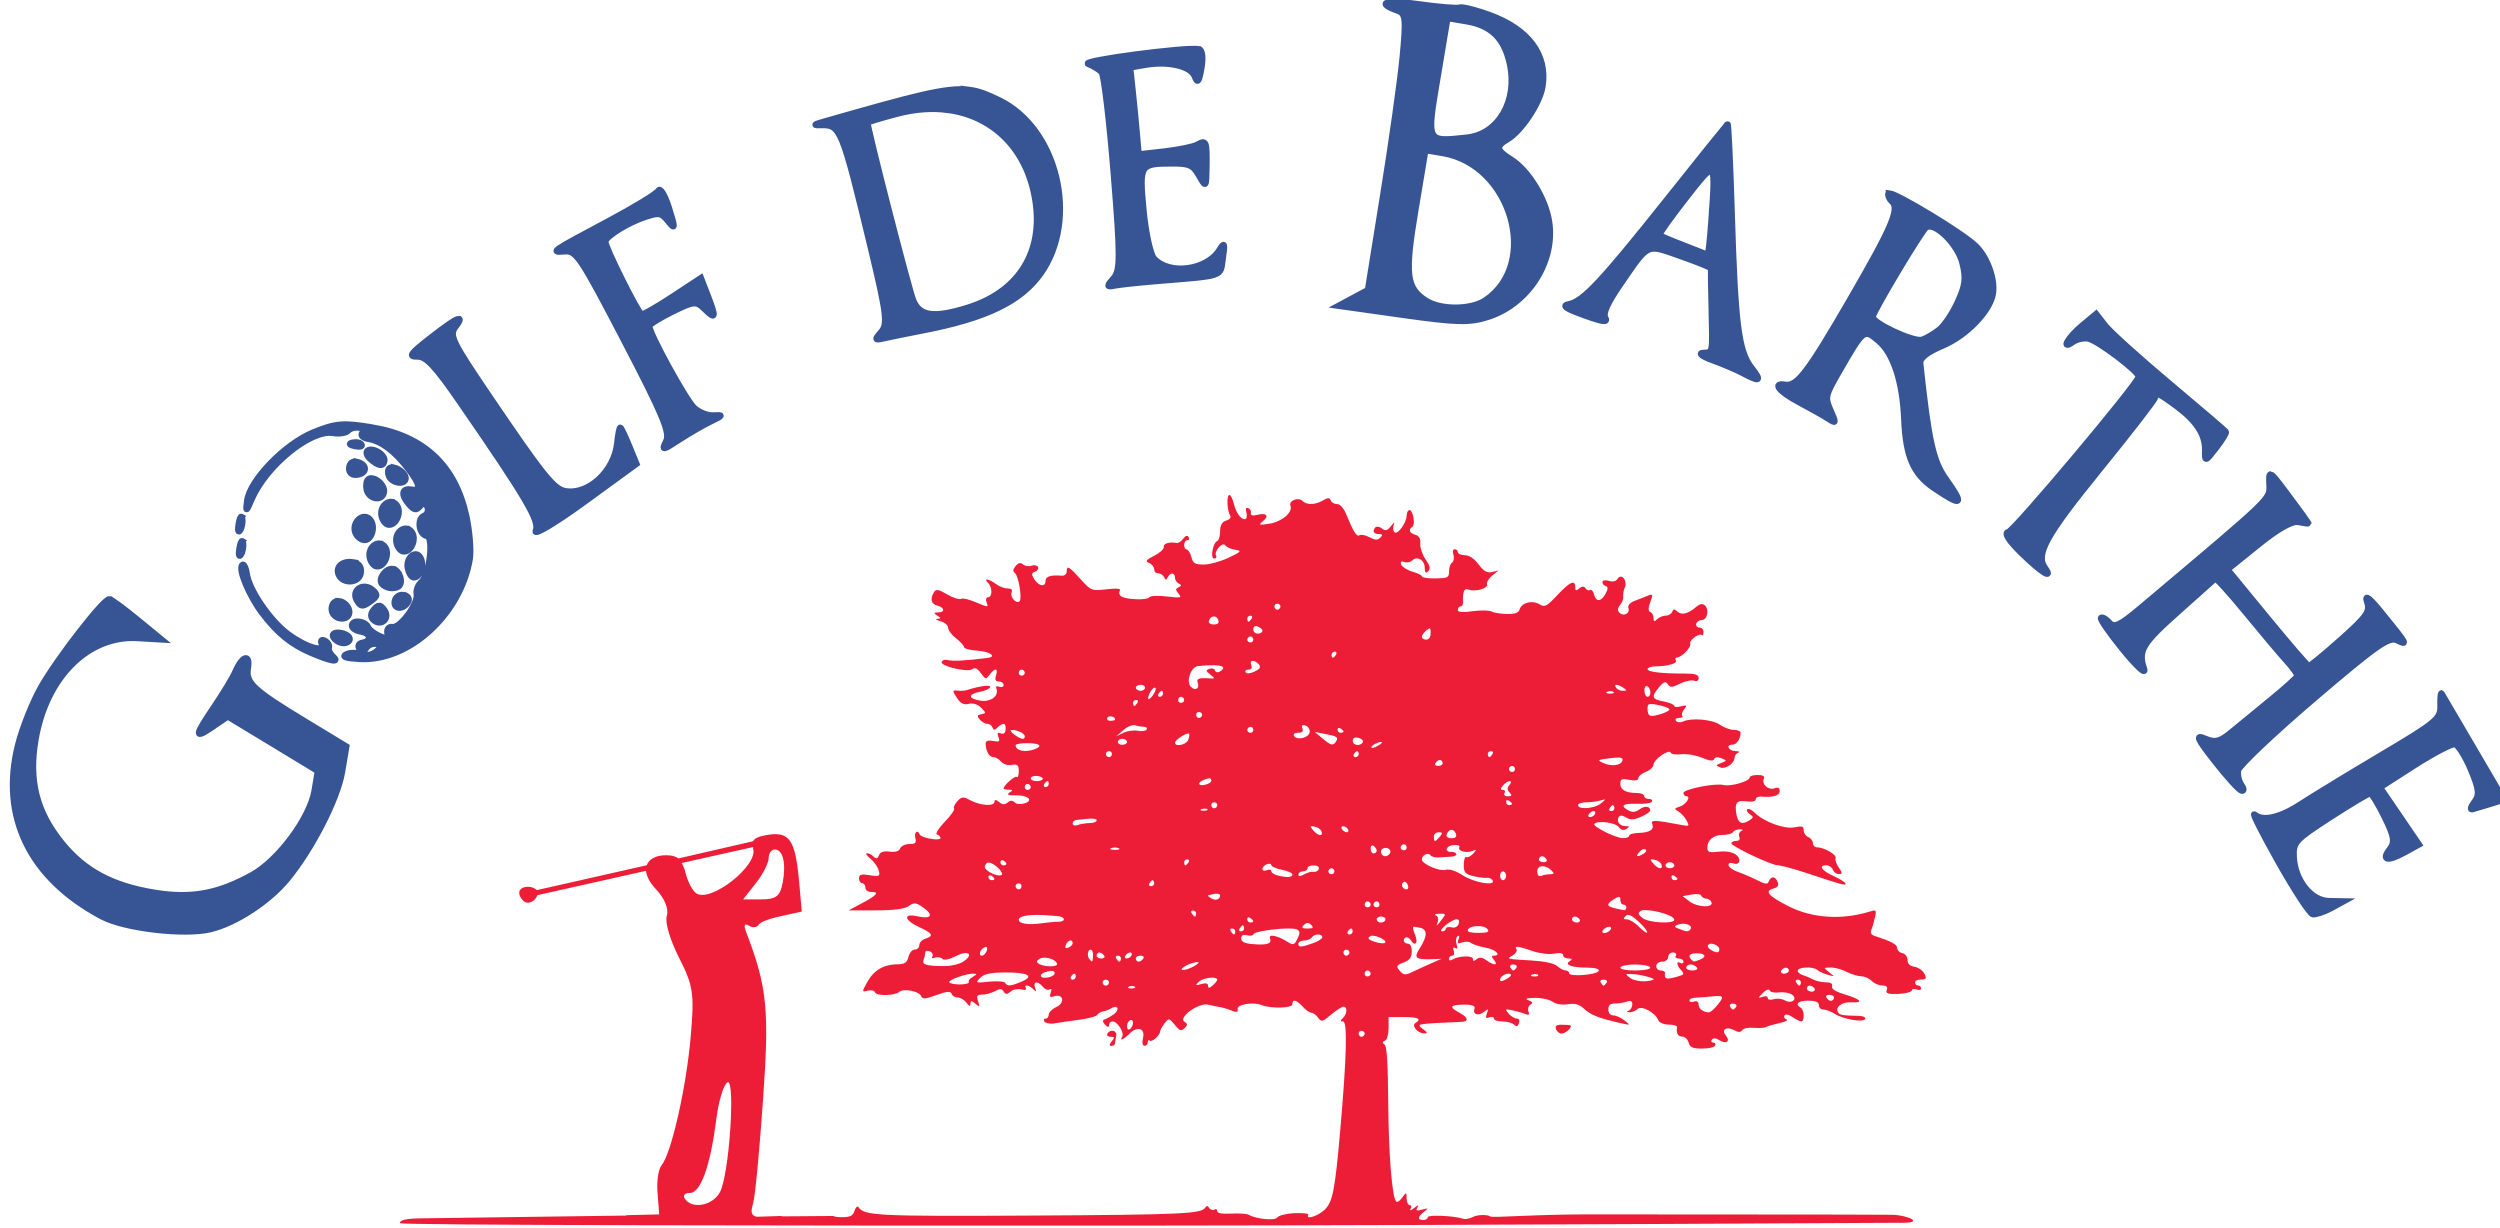
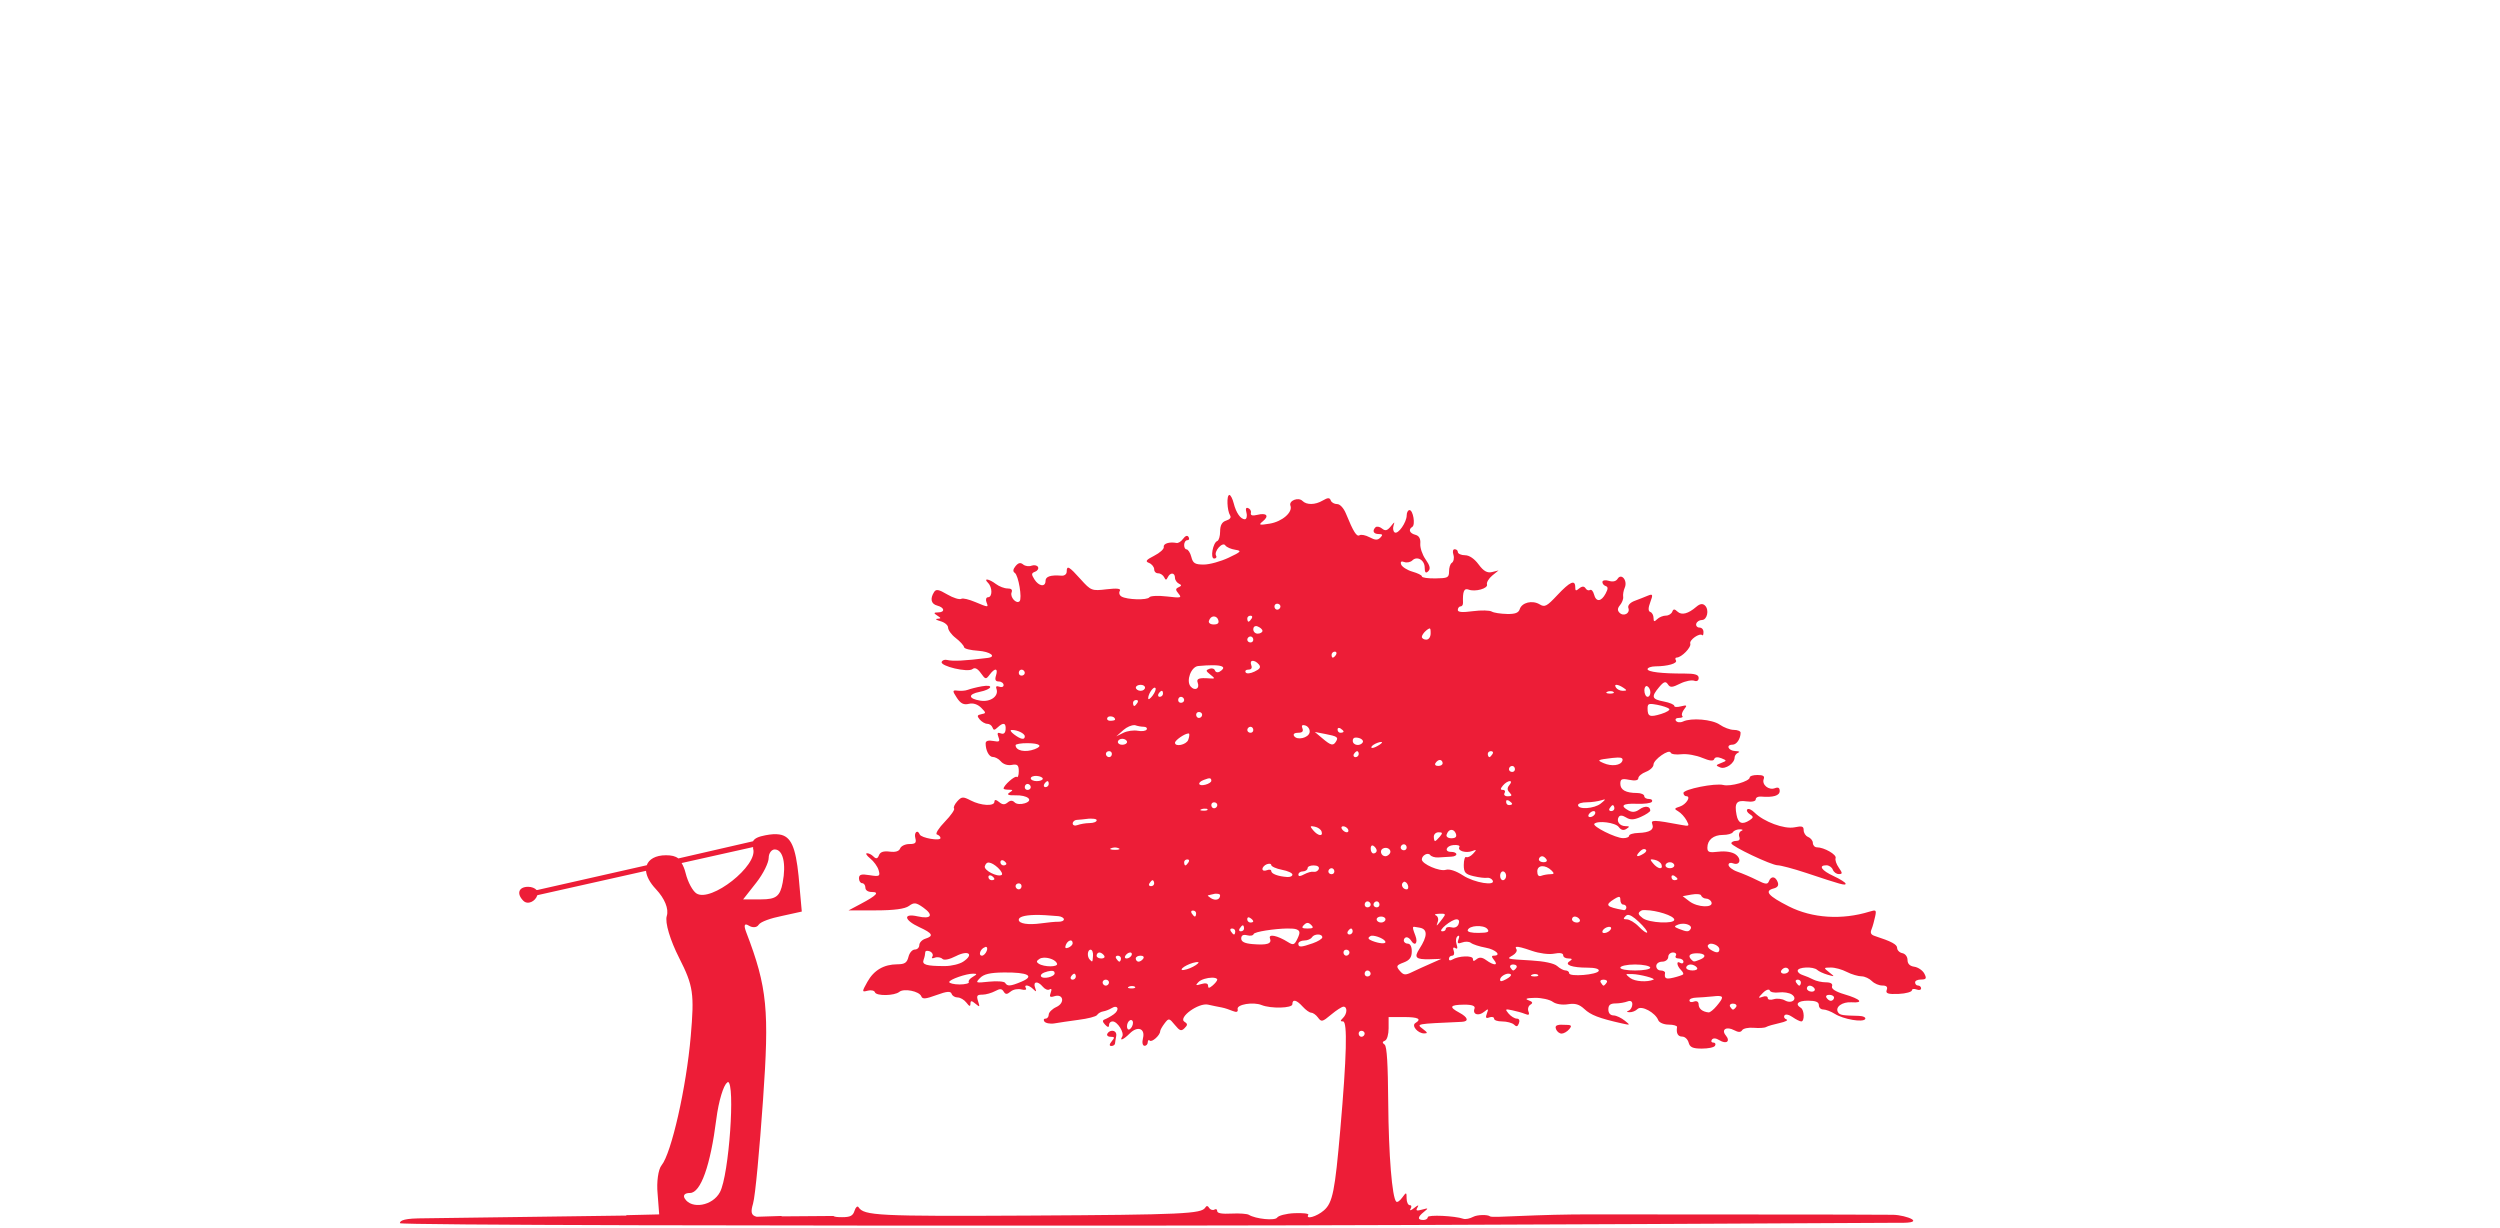
<svg xmlns="http://www.w3.org/2000/svg" version="1.1" width="179.036" height="87.915" id="svg4845">
  <defs id="defs4847" />
  <g transform="translate(-339.119,-371.262)" id="layer1">
    <g transform="matrix(1.077,0,0,1.077,1383.642,379.457)" id="g6483">
      <g transform="matrix(0.85,0,0,0.85,219.399,-291.447)" id="g6485">
        <g transform="translate(453.963,-247.487)" id="g6487">
          <path d="m -1756.906,620.14 c -0.225,0 -0.178,1.214 0.062,1.594 0.107,0.17 -0.022,0.314 -0.312,0.406 -0.329,0.104 -0.469,0.378 -0.469,0.844 0,0.369 -0.099,0.707 -0.219,0.75 -0.346,0.125 -0.572,1.375 -0.25,1.375 0.151,0 0.224,-0.108 0.156,-0.219 -0.203,-0.328 0.506,-1.13 0.719,-0.812 0.099,0.149 0.458,0.294 0.781,0.344 0.529,0.082 0.462,0.157 -0.531,0.625 -0.608,0.286 -1.48,0.531 -1.938,0.531 -0.691,0 -0.846,-0.105 -0.969,-0.594 -0.081,-0.324 -0.26,-0.594 -0.375,-0.594 -0.115,0 -0.188,-0.15 -0.188,-0.344 0,-0.194 0.113,-0.375 0.25,-0.375 0.137,0 0.179,-0.113 0.094,-0.25 -0.099,-0.16 -0.257,-0.09 -0.438,0.156 -0.154,0.211 -0.376,0.337 -0.5,0.312 -0.56,-0.11 -1.054,0.051 -1,0.312 0.032,0.158 -0.306,0.462 -0.75,0.688 -0.643,0.327 -0.721,0.442 -0.406,0.562 0.217,0.084 0.406,0.32 0.406,0.5 0,0.18 0.129,0.313 0.312,0.312 0.183,0 0.393,0.151 0.469,0.312 0.11,0.235 0.171,0.235 0.281,0 0.186,-0.399 0.562,-0.381 0.562,0.031 0,0.183 0.151,0.393 0.312,0.469 0.232,0.108 0.209,0.17 -0.031,0.281 -0.248,0.115 -0.248,0.199 0,0.5 0.271,0.329 0.191,0.348 -0.906,0.219 -0.676,-0.08 -1.307,-0.048 -1.375,0.062 -0.149,0.241 -1.766,0.198 -2.188,-0.062 -0.164,-0.101 -0.212,-0.297 -0.125,-0.438 0.11,-0.178 -0.204,-0.223 -1.031,-0.125 -1.154,0.137 -1.222,0.12 -2.031,-0.781 -0.906,-1.009 -1.094,-1.128 -1.094,-0.594 0,0.193 -0.18,0.332 -0.406,0.312 -0.851,-0.071 -1.25,0.064 -1.25,0.406 0,0.509 -0.527,0.432 -0.875,-0.125 -0.247,-0.396 -0.235,-0.48 0.062,-0.594 0.196,-0.075 0.296,-0.25 0.219,-0.375 -0.077,-0.125 -0.302,-0.17 -0.5,-0.094 -0.198,0.076 -0.496,0.04 -0.656,-0.094 -0.207,-0.172 -0.374,-0.14 -0.594,0.125 -0.205,0.248 -0.224,0.426 -0.062,0.531 0.289,0.189 0.593,2.001 0.375,2.219 -0.247,0.247 -0.765,-0.323 -0.625,-0.688 0.084,-0.219 -0.019,-0.312 -0.312,-0.312 -0.248,0 -0.655,-0.154 -0.906,-0.344 -0.551,-0.416 -1.022,-0.491 -0.625,-0.094 0.355,0.355 0.348,1.125 0,1.125 -0.143,0 -0.2,0.181 -0.125,0.375 0.167,0.435 0.183,0.442 -0.875,0 -0.475,-0.198 -0.966,-0.329 -1.094,-0.25 -0.128,0.079 -0.625,-0.067 -1.094,-0.344 -0.676,-0.399 -0.877,-0.431 -1.031,-0.188 -0.33,0.52 -0.243,0.933 0.25,1.062 0.58,0.152 0.625,0.526 0.062,0.531 -0.352,0.003 -0.364,0.055 -0.062,0.25 0.314,0.203 0.314,0.226 0,0.25 -0.194,0.015 -0.074,0.098 0.25,0.188 0.324,0.09 0.594,0.312 0.594,0.5 0,0.188 0.257,0.554 0.594,0.812 0.337,0.259 0.639,0.589 0.656,0.719 0.017,0.129 0.509,0.242 1.094,0.281 0.955,0.064 1.487,0.47 0.75,0.562 -1.805,0.226 -2.711,0.271 -3.188,0.156 -0.174,-0.042 -0.357,0.024 -0.406,0.156 -0.125,0.333 2.057,0.845 2.406,0.562 0.184,-0.149 0.396,-0.052 0.656,0.312 0.361,0.507 0.399,0.511 0.688,0.125 0.414,-0.553 0.684,-0.518 0.5,0.062 -0.106,0.334 -0.043,0.469 0.219,0.469 0.203,0 0.375,0.138 0.375,0.281 0,0.143 -0.156,0.197 -0.344,0.125 -0.207,-0.08 -0.286,-0.02 -0.219,0.156 0.218,0.567 -0.443,1.066 -1.25,0.938 -0.96,-0.153 -0.997,-0.501 -0.062,-0.688 0.977,-0.195 1.152,-0.605 0.188,-0.438 -0.427,0.074 -0.931,0.208 -1.125,0.281 -0.194,0.073 -0.545,0.092 -0.781,0.062 -0.407,-0.051 -0.438,-0.01 -0.062,0.562 0.295,0.45 0.544,0.568 0.938,0.469 0.338,-0.085 0.694,0.038 0.969,0.312 0.401,0.401 0.381,0.427 0,0.5 -0.323,0.062 -0.344,0.142 -0.125,0.406 0.152,0.183 0.426,0.344 0.594,0.344 0.168,0 0.347,0.119 0.406,0.281 0.086,0.235 0.157,0.235 0.406,0 0.443,-0.418 0.664,-0.359 0.625,0.156 -0.022,0.288 -0.151,0.398 -0.375,0.312 -0.255,-0.098 -0.307,-0.03 -0.188,0.281 0.135,0.351 0.086,0.407 -0.406,0.312 -0.383,-0.073 -0.594,-0.007 -0.594,0.188 0,0.544 0.258,1.062 0.562,1.062 0.164,0 0.455,0.139 0.625,0.344 0.18,0.217 0.526,0.342 0.844,0.281 0.452,-0.086 0.562,0.005 0.562,0.5 0,0.327 -0.081,0.513 -0.156,0.438 -0.132,-0.132 -1.031,0.663 -1.031,0.906 0,0.065 0.18,0.092 0.406,0.094 0.343,0.003 0.349,0.037 0.062,0.219 -0.249,0.157 -0.117,0.235 0.438,0.219 0.973,-0.028 1.483,0.392 0.75,0.625 -0.286,0.091 -0.641,0.077 -0.781,-0.062 -0.181,-0.181 -0.34,-0.184 -0.562,0 -0.228,0.189 -0.398,0.183 -0.656,-0.031 -0.244,-0.202 -0.375,-0.214 -0.375,-0.031 0,0.374 -1.055,0.314 -1.844,-0.094 -0.603,-0.312 -0.717,-0.32 -1.062,0.062 -0.21,0.232 -0.324,0.488 -0.25,0.562 0.074,0.074 -0.241,0.539 -0.719,1.031 -0.478,0.492 -0.77,0.952 -0.625,1 0.145,0.048 0.281,0.166 0.281,0.281 0,0.257 -1.515,-0.005 -1.625,-0.281 -0.164,-0.413 -0.461,-0.168 -0.344,0.281 0.099,0.378 0.01,0.469 -0.469,0.469 -0.325,0 -0.647,0.158 -0.719,0.344 -0.084,0.219 -0.358,0.308 -0.812,0.25 -0.484,-0.061 -0.743,0.019 -0.844,0.281 -0.111,0.289 -0.228,0.303 -0.438,0.094 -0.151,-0.151 -0.364,-0.253 -0.5,-0.25 -0.136,0.003 -0.027,0.183 0.25,0.406 0.278,0.224 0.571,0.622 0.656,0.906 0.143,0.479 0.087,0.532 -0.688,0.406 -0.671,-0.109 -0.844,-0.058 -0.844,0.25 0,0.211 0.12,0.375 0.25,0.375 0.129,0 0.25,0.15 0.25,0.344 0,0.207 0.197,0.344 0.5,0.344 0.633,0 0.389,0.271 -0.875,0.938 l -0.938,0.5 2.125,0 c 1.456,0 2.284,-0.118 2.594,-0.344 0.396,-0.29 0.551,-0.284 1.125,0.125 0.838,0.597 0.62,0.926 -0.438,0.688 -1.169,-0.264 -1.082,0.287 0.125,0.844 1.054,0.486 1.151,0.69 0.469,0.906 -0.259,0.082 -0.469,0.315 -0.469,0.5 0,0.185 -0.152,0.344 -0.344,0.344 -0.192,0 -0.419,0.239 -0.5,0.562 -0.118,0.47 -0.284,0.591 -0.875,0.594 -1.045,0.005 -1.83,0.453 -2.344,1.375 -0.439,0.788 -0.436,0.81 0.031,0.688 0.259,-0.068 0.517,-0.011 0.562,0.125 0.102,0.306 1.528,0.282 1.906,-0.031 0.359,-0.297 1.567,-0.051 1.719,0.344 0.092,0.241 0.332,0.219 1.188,-0.094 0.831,-0.304 1.11,-0.321 1.188,-0.094 0.055,0.162 0.267,0.281 0.469,0.281 0.202,0 0.515,0.18 0.688,0.406 0.224,0.295 0.307,0.325 0.312,0.094 0.01,-0.273 0.079,-0.271 0.406,0 0.344,0.285 0.336,0.25 0.188,-0.219 -0.138,-0.434 -0.069,-0.5 0.344,-0.5 0.276,0 0.733,-0.138 1,-0.281 0.368,-0.197 0.514,-0.199 0.656,0.031 0.153,0.247 0.261,0.25 0.562,0 0.203,-0.169 0.584,-0.224 0.844,-0.156 0.26,0.068 0.416,0.024 0.344,-0.094 -0.197,-0.318 0.221,-0.276 0.562,0.062 0.238,0.236 0.282,0.236 0.156,-0.094 -0.191,-0.503 0.194,-0.575 0.594,-0.094 0.16,0.193 0.394,0.303 0.531,0.219 0.157,-0.097 0.192,-0.007 0.094,0.25 -0.122,0.319 -0.065,0.391 0.281,0.281 0.713,-0.226 0.854,0.526 0.156,0.844 -0.321,0.146 -0.594,0.42 -0.594,0.594 0,0.173 -0.113,0.312 -0.25,0.312 -0.137,0 -0.174,0.089 -0.094,0.219 0.08,0.13 0.433,0.211 0.781,0.156 0.348,-0.055 1.194,-0.191 1.906,-0.281 0.712,-0.091 1.36,-0.253 1.438,-0.375 0.078,-0.122 0.287,-0.254 0.469,-0.281 0.181,-0.027 0.486,-0.144 0.656,-0.25 0.503,-0.314 0.673,0.114 0.188,0.469 -0.245,0.179 -0.575,0.353 -0.719,0.406 -0.183,0.068 -0.175,0.187 0.031,0.406 0.212,0.225 0.312,0.235 0.312,0.031 0,-0.155 0.118,-0.281 0.281,-0.281 0.376,0 0.935,0.888 0.75,1.188 -0.239,0.386 0.106,0.238 0.594,-0.25 0.61,-0.61 1.222,-0.385 1.031,0.375 -0.086,0.341 -0.033,0.594 0.125,0.594 0.143,0 0.25,-0.13 0.25,-0.281 0,-0.151 0.076,-0.205 0.156,-0.125 0.16,0.16 0.8,-0.409 0.812,-0.719 0,-0.106 0.158,-0.379 0.344,-0.625 0.328,-0.434 0.365,-0.423 0.812,0.125 0.378,0.463 0.497,0.499 0.75,0.25 0.255,-0.251 0.255,-0.343 0,-0.5 -0.531,-0.328 1.1,-1.516 1.844,-1.344 0.333,0.077 0.804,0.171 1.062,0.219 0.259,0.048 0.643,0.185 0.875,0.281 0.295,0.122 0.423,0.07 0.375,-0.156 -0.077,-0.362 1.221,-0.578 1.875,-0.312 0.723,0.293 2.406,0.251 2.406,-0.062 0,-0.432 0.328,-0.348 0.812,0.188 0.234,0.259 0.529,0.469 0.656,0.469 0.128,0 0.371,0.156 0.531,0.375 0.268,0.366 0.339,0.363 1.031,-0.219 0.414,-0.348 0.849,-0.625 0.969,-0.625 0.31,0 0.303,0.541 -0.031,0.875 -0.22,0.22 -0.246,0.281 0,0.281 0.349,0 0.283,2.744 -0.219,8.469 -0.42,4.792 -0.591,5.711 -1.281,6.312 -0.565,0.492 -1.465,0.742 -1.219,0.344 0.06,-0.097 -0.436,-0.154 -1.094,-0.125 -0.658,0.029 -1.251,0.194 -1.344,0.344 -0.163,0.263 -1.688,0.11 -2.219,-0.219 -0.124,-0.076 -0.722,-0.127 -1.344,-0.094 -0.721,0.038 -1.125,-0.018 -1.125,-0.188 0,-0.147 -0.098,-0.199 -0.219,-0.125 -0.12,0.074 -0.316,0.02 -0.406,-0.125 -0.112,-0.18 -0.209,-0.199 -0.312,-0.031 -0.3,0.485 -1.711,0.558 -13.781,0.625 -11.887,0.066 -12.913,0.004 -13.344,-0.656 -0.083,-0.127 -0.225,0.005 -0.312,0.281 -0.123,0.388 -0.323,0.5 -0.969,0.5 -0.378,0 -0.593,-0.021 -0.688,-0.094 l -4.031,0.031 c 0,0 -0.03,-0.03 -0.031,-0.031 l -1.938,0.062 c -0.454,-0.113 -0.469,-0.391 -0.281,-1.031 0.177,-0.605 0.511,-4.275 0.781,-8.125 0.49,-6.972 0.348,-8.766 -1.312,-13.094 -0.207,-0.538 -0.161,-0.747 0.188,-0.531 0.296,0.183 0.634,0.176 0.781,-0.062 0.147,-0.238 0.963,-0.518 1.812,-0.688 l 1.562,-0.344 -0.25,-2.781 c -0.233,-2.257 -0.586,-3.11 -1.5,-3.25 -0.305,-0.046 -0.636,-0.025 -1.094,0.062 -0.521,0.1 -0.85,0.233 -0.969,0.469 l -5.844,1.344 c -0.237,-0.181 -0.53,-0.25 -0.969,-0.25 -0.815,0 -1.346,0.32 -1.5,0.781 l -8.562,1.938 c -0.01,-0.013 -0.052,0.012 -0.062,0 -0.124,-0.144 -0.377,-0.25 -0.656,-0.25 -0.755,0 -0.925,0.544 -0.375,1.094 0.342,0.342 0.941,0.052 1.094,-0.438 l 8.5,-1.906 c 0.044,0.429 0.288,0.913 0.781,1.438 0.673,0.717 1.02,1.537 0.844,2.094 -0.16,0.503 0.273,1.913 0.969,3.281 1.121,2.203 1.19,2.818 0.906,6.125 -0.345,4.019 -1.521,9.173 -2.281,10.094 -0.266,0.322 -0.401,1.332 -0.312,2.219 l 0.125,1.625 -2.594,0.062 0.031,0.031 c -0.044,0.002 -0.114,-0.002 -0.156,0 -0.074,0.004 -15.612,0.209 -16.125,0.219 -1.366,0.026 -1.438,0.258 -1.438,0.375 0,0.156 29.612,0.211 59.406,0.188 24.69,-0.019 57.424,-0.228 57.844,-0.219 2.288,0.052 0.576,-0.605 -0.438,-0.625 -1.599,-0.031 -21.438,-0.021 -23.281,-0.031 -4.718,-0.027 -8.079,0.298 -8.25,0.156 -0.187,-0.155 -1.001,-0.135 -1.312,0.031 -0.258,0.138 -0.61,0.217 -0.781,0.156 -0.656,-0.232 -2.781,-0.332 -2.781,-0.125 0,0.12 -0.15,0.219 -0.344,0.219 -0.467,0 -0.474,-0.217 0.031,-0.625 0.377,-0.304 0.387,-0.33 -0.125,-0.188 -0.432,0.12 -0.524,0.091 -0.375,-0.156 0.14,-0.232 0.072,-0.226 -0.25,0.031 -0.258,0.206 -0.384,0.234 -0.281,0.062 0.097,-0.162 0.075,-0.281 -0.062,-0.281 -0.137,0 -0.25,-0.248 -0.25,-0.531 0,-0.503 -0.018,-0.508 -0.344,-0.062 -0.184,0.251 -0.383,0.399 -0.469,0.312 -0.318,-0.318 -0.592,-3.585 -0.625,-7.781 -0.023,-2.929 -0.099,-4.368 -0.281,-4.5 -0.198,-0.143 -0.186,-0.224 0.031,-0.312 0.162,-0.066 0.281,-0.494 0.281,-0.969 l 0,-0.875 1.188,0 c 1.136,0 1.422,0.15 0.906,0.469 -0.329,0.204 0.19,0.812 0.688,0.812 0.295,0 0.272,-0.067 -0.094,-0.344 -0.553,-0.418 -0.573,-0.397 3.031,-0.562 0.589,-0.027 0.497,-0.352 -0.188,-0.719 -0.823,-0.441 -0.752,-0.611 0.344,-0.625 0.672,-0.008 0.925,0.101 0.844,0.312 -0.174,0.453 0.313,0.605 0.75,0.25 0.337,-0.274 0.362,-0.257 0.219,0.125 -0.124,0.33 -0.081,0.415 0.188,0.312 0.196,-0.075 0.375,-0.032 0.375,0.094 0,0.125 0.263,0.219 0.625,0.219 0.362,0 0.799,0.112 0.938,0.25 0.178,0.178 0.275,0.168 0.375,-0.094 0.085,-0.222 0.035,-0.375 -0.156,-0.375 -0.174,0 -0.479,-0.191 -0.656,-0.406 -0.289,-0.349 -0.245,-0.362 0.281,-0.25 0.324,0.069 0.772,0.185 1,0.281 0.311,0.131 0.384,0.079 0.281,-0.188 -0.075,-0.195 -0.01,-0.431 0.156,-0.531 0.214,-0.132 0.175,-0.225 -0.156,-0.344 -0.307,-0.11 -0.158,-0.176 0.5,-0.188 0.537,-0.009 1.17,0.14 1.406,0.312 0.252,0.185 0.747,0.259 1.188,0.188 0.557,-0.09 0.881,0.002 1.281,0.375 0.5,0.466 1.114,0.715 2.938,1.125 0.677,0.152 0.67,0.14 0.219,-0.219 -0.259,-0.205 -0.648,-0.402 -0.875,-0.406 -0.253,-0.005 -0.406,-0.18 -0.406,-0.469 0,-0.341 0.15,-0.469 0.562,-0.469 0.313,0 0.733,-0.078 0.938,-0.156 0.239,-0.092 0.375,-0.012 0.375,0.219 0,0.197 -0.119,0.435 -0.281,0.5 -0.196,0.079 -0.18,0.113 0.062,0.125 0.201,0.01 0.476,-0.101 0.625,-0.25 0.308,-0.308 1.397,0.28 1.625,0.875 0.072,0.187 0.437,0.344 0.812,0.344 0.374,0 0.672,0.09 0.656,0.188 -0.078,0.493 0.069,0.75 0.406,0.75 0.206,0 0.432,0.21 0.5,0.469 0.096,0.367 0.329,0.469 1.031,0.469 0.495,0 0.951,-0.089 1.031,-0.219 0.08,-0.129 0.02,-0.25 -0.125,-0.25 -0.145,0 -0.203,-0.092 -0.125,-0.219 0.09,-0.146 0.31,-0.146 0.594,0.031 0.547,0.342 0.887,0.091 0.5,-0.375 -0.378,-0.456 0.052,-0.729 0.656,-0.406 0.324,0.173 0.516,0.177 0.625,0 0.086,-0.139 0.497,-0.223 0.906,-0.188 0.409,0.035 0.841,0.013 0.969,-0.062 0.128,-0.076 0.61,-0.213 1.062,-0.312 0.453,-0.099 0.694,-0.225 0.531,-0.281 -0.164,-0.056 -0.23,-0.193 -0.156,-0.312 0.076,-0.122 0.34,-0.074 0.625,0.125 0.279,0.196 0.587,0.344 0.688,0.344 0.268,0 0.245,-0.892 -0.031,-1.062 -0.49,-0.303 -0.231,-0.562 0.562,-0.562 0.575,0 0.844,0.097 0.844,0.344 0,0.194 0.145,0.344 0.344,0.344 0.199,0 0.62,0.164 0.906,0.344 0.679,0.426 2.203,0.685 2.375,0.406 0.074,-0.12 -0.145,-0.242 -0.5,-0.25 -1.257,-0.029 -1.484,-0.053 -1.625,-0.281 -0.251,-0.406 0.326,-0.832 1.062,-0.781 0.993,0.069 0.712,-0.249 -0.562,-0.625 -0.687,-0.203 -1.043,-0.432 -0.969,-0.625 0.074,-0.194 -0.092,-0.312 -0.469,-0.312 -0.321,0 -0.775,-0.099 -1,-0.219 -0.225,-0.12 -0.586,-0.274 -0.812,-0.344 -0.227,-0.07 -0.406,-0.21 -0.406,-0.344 0,-0.297 1.221,-0.352 1.531,-0.062 0.123,0.115 0.489,0.282 0.812,0.375 0.572,0.164 0.582,0.172 0.125,-0.188 -0.462,-0.363 -0.453,-0.369 0.125,-0.375 0.324,-0.004 0.879,0.15 1.25,0.344 0.371,0.193 0.903,0.344 1.156,0.344 0.253,0 0.618,0.181 0.812,0.375 0.194,0.194 0.549,0.344 0.812,0.344 0.326,0 0.434,0.107 0.344,0.344 -0.107,0.278 0.097,0.349 0.938,0.312 0.577,-0.025 1.031,-0.166 1.031,-0.281 0,-0.115 0.181,-0.137 0.375,-0.062 0.194,0.074 0.344,0.032 0.344,-0.094 0,-0.125 -0.12,-0.219 -0.25,-0.219 -0.129,0 -0.219,-0.121 -0.219,-0.25 0,-0.129 0.205,-0.219 0.469,-0.219 0.4,0 0.453,-0.089 0.25,-0.469 -0.134,-0.25 -0.49,-0.49 -0.781,-0.531 -0.346,-0.049 -0.531,-0.226 -0.531,-0.531 -2e-4,-0.258 -0.179,-0.488 -0.406,-0.531 -0.226,-0.044 -0.406,-0.237 -0.406,-0.406 0,-0.277 -0.456,-0.517 -1.75,-0.938 -0.307,-0.1 -0.371,-0.243 -0.25,-0.531 0.095,-0.225 0.214,-0.689 0.281,-1 0.109,-0.506 0.067,-0.531 -0.438,-0.375 -2.158,0.668 -4.479,0.522 -6.312,-0.406 -1.638,-0.829 -1.944,-1.209 -1.188,-1.406 0.323,-0.084 0.409,-0.249 0.312,-0.5 -0.176,-0.459 -0.521,-0.496 -0.688,-0.062 -0.1,0.261 -0.266,0.249 -0.938,-0.094 -0.454,-0.231 -1.151,-0.524 -1.531,-0.656 -0.38,-0.133 -0.688,-0.381 -0.688,-0.531 0,-0.15 0.154,-0.198 0.344,-0.125 0.536,0.206 0.706,-0.325 0.219,-0.688 -0.265,-0.197 -0.806,-0.284 -1.344,-0.219 -0.735,0.089 -0.875,0.042 -0.875,-0.312 0,-0.611 0.473,-1 1.219,-1 0.355,0 0.701,-0.089 0.781,-0.219 0.08,-0.129 0.344,-0.229 0.562,-0.219 0.223,0.01 0.251,0.061 0.094,0.125 -0.155,0.063 -0.228,0.283 -0.156,0.469 0.079,0.207 -0.018,0.312 -0.25,0.312 -0.208,0 -0.375,0.09 -0.375,0.188 0,0.23 3.14,1.719 3.625,1.719 0.205,0 1.212,0.258 2.219,0.594 2.765,0.921 3.1,1.018 3.094,0.844 0,-0.088 -0.423,-0.357 -0.938,-0.594 -0.949,-0.437 -1.22,-0.844 -0.562,-0.844 0.198,0 0.425,0.15 0.5,0.344 0.074,0.194 0.281,0.344 0.469,0.344 0.296,0 0.302,-0.069 0,-0.5 -0.192,-0.274 -0.305,-0.603 -0.25,-0.75 0.101,-0.27 -0.902,-0.844 -1.469,-0.844 -0.168,0 -0.312,-0.163 -0.312,-0.344 0,-0.18 -0.181,-0.394 -0.375,-0.469 -0.194,-0.074 -0.344,-0.317 -0.344,-0.531 0,-0.311 -0.135,-0.336 -0.719,-0.219 -0.803,0.161 -2.408,-0.439 -3.125,-1.156 -0.23,-0.23 -0.475,-0.337 -0.562,-0.25 -0.087,0.087 0,0.253 0.188,0.375 0.304,0.195 0.31,0.265 0,0.469 -0.587,0.386 -0.904,0.258 -1.031,-0.406 -0.179,-0.935 0,-1.177 0.781,-1.062 0.412,0.06 0.719,-0.003 0.719,-0.156 0,-0.143 0.18,-0.238 0.406,-0.219 0.979,0.082 1.469,-0.077 1.469,-0.438 0,-0.253 -0.119,-0.317 -0.375,-0.219 -0.486,0.187 -1.044,-0.277 -0.875,-0.719 0.091,-0.238 -0.065,-0.312 -0.5,-0.312 -0.337,0 -0.594,0.084 -0.594,0.188 0,0.307 -1.515,0.737 -2.062,0.594 -0.636,-0.167 -3.125,0.33 -3.125,0.625 0,0.12 0.093,0.25 0.219,0.25 0.404,0 0,0.653 -0.5,0.812 -0.433,0.137 -0.47,0.182 -0.125,0.375 0.214,0.12 0.514,0.453 0.656,0.719 0.238,0.445 0.208,0.459 -0.406,0.344 -2.187,-0.409 -2.413,-0.407 -2.281,-0.062 0.165,0.429 -0.199,0.662 -1.094,0.688 -0.387,0.011 -0.719,0.109 -0.719,0.219 0,0.11 -0.205,0.188 -0.469,0.188 -0.583,0 -2.442,-0.933 -2.25,-1.125 0.272,-0.272 1.656,-0.092 1.906,0.25 0.173,0.236 0.365,0.301 0.594,0.156 0.283,-0.179 0.269,-0.216 -0.062,-0.219 -0.464,-0.004 -0.736,-0.388 -0.531,-0.719 0.091,-0.147 0.291,-0.138 0.562,0.031 0.323,0.202 0.593,0.218 1.156,-0.031 0.407,-0.18 0.75,-0.41 0.75,-0.5 0,-0.353 -0.422,-0.402 -0.844,-0.094 -0.304,0.223 -0.559,0.246 -0.844,0.094 -0.705,-0.377 -0.485,-0.573 0.625,-0.531 0.584,0.022 1.117,-0.042 1.188,-0.156 0.071,-0.114 -0.017,-0.219 -0.219,-0.219 -0.202,0 -0.375,-0.089 -0.375,-0.219 0,-0.129 -0.25,-0.25 -0.562,-0.25 -0.875,0 -1.312,-0.236 -1.312,-0.719 0,-0.363 0.105,-0.429 0.688,-0.312 0.457,0.091 0.719,0.05 0.719,-0.125 0,-0.149 0.27,-0.377 0.594,-0.5 0.324,-0.123 0.594,-0.38 0.594,-0.562 0,-0.396 1.237,-1.259 1.344,-0.938 0.041,0.123 0.416,0.175 0.844,0.125 0.428,-0.05 1.156,0.085 1.625,0.281 0.588,0.246 0.878,0.273 0.938,0.094 0.053,-0.16 0.282,-0.176 0.562,-0.062 0.448,0.182 0.431,0.194 -0.031,0.375 -0.427,0.168 -0.431,0.193 -0.062,0.344 0.41,0.168 1.125,-0.327 1.125,-0.781 0,-0.128 0.119,-0.31 0.281,-0.375 0.162,-0.065 0.072,-0.115 -0.219,-0.125 -0.564,-0.02 -0.774,-0.5 -0.219,-0.5 0.308,0 0.625,-0.455 0.625,-0.938 0,-0.119 -0.236,-0.219 -0.531,-0.219 -0.295,0 -0.789,-0.193 -1.094,-0.406 -0.599,-0.419 -2.23,-0.554 -2.875,-0.25 -0.225,0.106 -0.48,0.071 -0.562,-0.062 -0.08,-0.13 0.027,-0.219 0.25,-0.219 0.223,0 0.335,-0.071 0.25,-0.156 -0.085,-0.085 0,-0.335 0.156,-0.531 0.249,-0.304 0.201,-0.335 -0.25,-0.219 -0.291,0.075 -0.531,0.072 -0.531,-0.031 0,-0.103 -0.359,-0.259 -0.812,-0.344 -0.949,-0.178 -1.018,-0.358 -0.375,-1.125 0.375,-0.447 0.515,-0.48 0.688,-0.219 0.18,0.273 0.342,0.25 0.969,-0.062 0.409,-0.204 0.906,-0.291 1.094,-0.219 0.203,0.078 0.344,-0.013 0.344,-0.219 0,-0.257 -0.295,-0.347 -1.125,-0.344 -1.758,0.007 -2.875,-0.129 -2.875,-0.344 0,-0.108 0.269,-0.217 0.625,-0.219 0.934,-0.005 1.743,-0.227 1.594,-0.469 -0.071,-0.115 -0.055,-0.219 0.062,-0.219 0.375,0 1.161,-0.805 1.062,-1.094 -0.096,-0.28 0.734,-0.86 0.938,-0.656 0.06,0.06 0.094,-0.056 0.094,-0.25 0,-0.194 -0.129,-0.344 -0.312,-0.344 -0.183,0 -0.304,-0.151 -0.25,-0.312 0.054,-0.162 0.256,-0.281 0.438,-0.281 0.413,0 0.588,-0.787 0.25,-1.125 -0.179,-0.179 -0.391,-0.161 -0.688,0.094 -0.624,0.536 -1.14,0.684 -1.469,0.375 -0.225,-0.211 -0.324,-0.225 -0.406,0 -0.059,0.162 -0.278,0.312 -0.5,0.312 -0.222,0 -0.532,0.126 -0.688,0.281 -0.22,0.22 -0.281,0.202 -0.281,-0.094 0,-0.209 -0.113,-0.423 -0.25,-0.469 -0.176,-0.059 -0.179,-0.311 0,-0.781 0.227,-0.597 0.184,-0.65 -0.188,-0.5 -0.229,0.093 -0.683,0.28 -1.031,0.406 -0.377,0.137 -0.571,0.377 -0.5,0.562 0.159,0.414 -0.368,0.695 -0.688,0.375 -0.179,-0.179 -0.173,-0.348 0.031,-0.594 0.158,-0.19 0.278,-0.485 0.25,-0.656 -0.028,-0.171 0.023,-0.484 0.125,-0.719 0.238,-0.548 -0.266,-1.167 -0.562,-0.688 -0.123,0.199 -0.374,0.256 -0.688,0.156 -0.279,-0.088 -0.5,-0.035 -0.5,0.094 0,0.127 0.102,0.263 0.25,0.312 0.201,0.067 0.206,0.208 0,0.594 -0.345,0.645 -0.745,0.679 -0.906,0.062 -0.067,-0.257 -0.207,-0.409 -0.312,-0.344 -0.106,0.065 -0.259,0.013 -0.344,-0.125 -0.108,-0.174 -0.269,-0.192 -0.5,0 -0.263,0.218 -0.312,0.208 -0.312,-0.094 0,-0.62 -0.41,-0.438 -1.406,0.625 -0.817,0.871 -0.978,0.962 -1.375,0.719 -0.571,-0.35 -1.395,-0.152 -1.562,0.375 -0.091,0.288 -0.364,0.391 -1,0.375 -0.485,-0.012 -1.031,-0.091 -1.188,-0.188 -0.157,-0.097 -0.817,-0.118 -1.469,-0.031 -0.816,0.108 -1.188,0.089 -1.188,-0.094 0,-0.146 0.104,-0.281 0.219,-0.281 0.115,0 0.193,-0.119 0.188,-0.281 -0.033,-0.892 0.083,-1.167 0.438,-1.031 0.519,0.199 1.543,-0.09 1.438,-0.406 -0.048,-0.144 0.137,-0.465 0.406,-0.688 l 0.5,-0.406 -0.5,0.125 c -0.376,0.094 -0.663,-0.054 -1.062,-0.594 -0.331,-0.448 -0.727,-0.719 -1.062,-0.719 -0.299,0 -0.562,-0.121 -0.562,-0.25 0,-0.129 -0.112,-0.219 -0.25,-0.219 -0.14,0 -0.174,0.185 -0.094,0.438 0.079,0.248 0.01,0.542 -0.125,0.625 -0.135,0.083 -0.219,0.392 -0.219,0.688 0,0.477 -0.121,0.517 -1.062,0.531 -0.583,0.009 -1.062,-0.057 -1.062,-0.156 0,-0.099 -0.339,-0.257 -0.75,-0.375 -0.41,-0.118 -0.815,-0.382 -0.875,-0.562 -0.072,-0.216 0.015,-0.278 0.25,-0.188 0.196,0.075 0.488,0.011 0.625,-0.125 0.377,-0.377 0.969,-0.029 0.969,0.562 0,0.388 0.086,0.477 0.281,0.281 0.196,-0.195 0.126,-0.445 -0.219,-0.938 -0.256,-0.366 -0.432,-0.91 -0.406,-1.219 0.031,-0.372 -0.087,-0.612 -0.375,-0.688 -0.46,-0.12 -0.589,-0.416 -0.25,-0.625 0.255,-0.158 0.064,-1.312 -0.219,-1.312 -0.114,0 -0.219,0.176 -0.219,0.406 0,0.547 -0.669,1.51 -0.938,1.344 -0.115,-0.071 -0.163,-0.309 -0.094,-0.531 0.107,-0.343 0.091,-0.317 -0.219,0.062 -0.282,0.345 -0.438,0.363 -0.688,0.156 -0.178,-0.148 -0.415,-0.179 -0.5,-0.094 -0.281,0.281 -0.157,0.531 0.25,0.531 0.307,0 0.338,0.068 0.125,0.281 -0.213,0.213 -0.405,0.203 -0.844,-0.031 -0.314,-0.168 -0.659,-0.232 -0.781,-0.156 -0.222,0.137 -0.471,-0.241 -1.062,-1.688 -0.177,-0.433 -0.464,-0.75 -0.688,-0.75 -0.216,0 -0.441,-0.119 -0.5,-0.281 -0.085,-0.235 -0.226,-0.235 -0.625,0 -0.605,0.357 -1.266,0.359 -1.594,0.031 -0.321,-0.321 -1.087,-0.014 -0.938,0.375 0.196,0.512 -0.644,1.246 -1.625,1.406 -0.826,0.135 -0.893,0.107 -0.531,-0.188 0.516,-0.42 0.297,-0.684 -0.438,-0.5 -0.382,0.096 -0.546,0.043 -0.5,-0.156 0.037,-0.161 -0.067,-0.319 -0.219,-0.375 -0.177,-0.065 -0.206,0.064 -0.125,0.375 0.07,0.266 0,0.5 -0.125,0.5 -0.343,0 -0.69,-0.514 -0.875,-1.25 -0.089,-0.355 -0.243,-0.656 -0.344,-0.656 z m 3.75,8.5 c 0.129,0 0.25,0.089 0.25,0.219 0,0.129 -0.121,0.25 -0.25,0.25 -0.13,0 -0.219,-0.121 -0.219,-0.25 0,-0.129 0.089,-0.219 0.219,-0.219 z m -2.094,0.938 c 0.137,0 0.174,0.089 0.094,0.219 -0.08,0.129 -0.193,0.25 -0.25,0.25 -0.057,0 -0.094,-0.121 -0.094,-0.25 0,-0.129 0.113,-0.219 0.25,-0.219 z m -2.906,0.062 c 0.146,-0.017 0.298,0.049 0.375,0.25 0.098,0.254 -0.01,0.375 -0.344,0.375 -0.268,0 -0.427,-0.126 -0.375,-0.281 0.073,-0.218 0.198,-0.327 0.344,-0.344 z m 3.344,0.75 c 0.043,7.5e-4 0.071,0.011 0.125,0.031 0.194,0.074 0.375,0.228 0.375,0.344 0,0.116 -0.181,0.219 -0.375,0.219 -0.194,0 -0.344,-0.154 -0.344,-0.344 0,-0.158 0.089,-0.252 0.219,-0.25 z m 13.562,0.188 c 0.089,-0.013 0.094,0.114 0.094,0.375 0,0.287 -0.141,0.5 -0.344,0.5 -0.194,0 -0.344,-0.105 -0.344,-0.219 0,-0.114 0.149,-0.339 0.344,-0.5 0.111,-0.092 0.197,-0.148 0.25,-0.156 z m -14,0.625 c 0.13,0 0.219,0.121 0.219,0.25 0,0.129 -0.089,0.219 -0.219,0.219 -0.129,0 -0.25,-0.089 -0.25,-0.219 0,-0.129 0.121,-0.25 0.25,-0.25 z m 6.594,1.188 c 0.137,0 0.174,0.121 0.094,0.25 -0.08,0.129 -0.193,0.219 -0.25,0.219 -0.057,0 -0.094,-0.089 -0.094,-0.219 0,-0.129 0.113,-0.25 0.25,-0.25 z m -6.438,0.719 c 0.121,-0.012 0.329,0.075 0.5,0.281 0.182,0.22 0.079,0.363 -0.344,0.562 -0.328,0.155 -0.612,0.185 -0.688,0.062 -0.072,-0.117 0.021,-0.219 0.219,-0.219 0.223,0 0.303,-0.125 0.219,-0.344 -0.082,-0.214 -0.028,-0.332 0.094,-0.344 z m -3.156,0.344 c 0.875,-0.006 1.116,0.177 0.594,0.5 -0.154,0.095 -0.327,0.051 -0.375,-0.094 -0.048,-0.145 -0.248,-0.198 -0.438,-0.125 -0.288,0.111 -0.288,0.16 0.062,0.438 0.396,0.315 0.414,0.345 -0.031,0.312 -0.845,-0.062 -1.066,0.009 -0.938,0.344 0.177,0.46 -0.239,0.671 -0.562,0.281 -0.363,-0.437 0.041,-1.539 0.594,-1.594 0.432,-0.042 0.802,-0.06 1.094,-0.062 z m -14.906,0.344 c 0.129,0 0.25,0.121 0.25,0.25 0,0.129 -0.121,0.219 -0.25,0.219 -0.13,0 -0.219,-0.089 -0.219,-0.219 0,-0.129 0.089,-0.25 0.219,-0.25 z m 9.312,1.188 c 0.194,0 0.344,0.089 0.344,0.219 0,0.129 -0.15,0.25 -0.344,0.25 -0.194,0 -0.375,-0.121 -0.375,-0.25 0,-0.129 0.181,-0.219 0.375,-0.219 z m 37.219,0 c 0.113,0 0.301,0.07 0.531,0.219 0.304,0.197 0.312,0.247 -0.031,0.25 -0.219,0.002 -0.451,-0.121 -0.531,-0.25 -0.092,-0.149 -0.081,-0.219 0.031,-0.219 z m 2.344,0.094 c 0.028,-0.007 0.061,0.011 0.094,0.031 0.13,0.08 0.219,0.282 0.219,0.469 0,0.187 -0.089,0.344 -0.219,0.344 -0.129,0 -0.25,-0.233 -0.25,-0.5 0,-0.2 0.072,-0.322 0.156,-0.344 z m -38.469,0.125 c 0.025,-0.003 0.044,0.013 0.062,0.031 0.071,0.07 -0.03,0.344 -0.219,0.594 -0.189,0.249 -0.342,0.348 -0.344,0.219 -0.01,-0.306 0.321,-0.824 0.5,-0.844 z m 0.562,0.25 c 0.057,0 0.094,0.089 0.094,0.219 0,0.129 -0.113,0.25 -0.25,0.25 -0.137,0 -0.174,-0.121 -0.094,-0.25 0.08,-0.129 0.193,-0.219 0.25,-0.219 z m 35.156,0.031 c 0.082,0.004 0.148,0.023 0.188,0.062 0.078,0.078 -0.064,0.135 -0.312,0.125 -0.274,-0.011 -0.344,-0.081 -0.156,-0.156 0.085,-0.034 0.2,-0.035 0.281,-0.031 z m -33.656,0.438 c 0.13,0 0.25,0.121 0.25,0.25 0,0.129 -0.121,0.219 -0.25,0.219 -0.129,0 -0.219,-0.089 -0.219,-0.219 0,-0.129 0.089,-0.25 0.219,-0.25 z m -3.5,0.25 c 0.137,0 0.174,0.089 0.094,0.219 -0.08,0.129 -0.193,0.25 -0.25,0.25 -0.057,0 -0.094,-0.121 -0.094,-0.25 0,-0.129 0.113,-0.219 0.25,-0.219 z m 40.219,0.312 c 0.116,-0.01 0.294,0.018 0.531,0.062 0.421,0.079 0.837,0.223 0.938,0.312 0.1,0.09 -0.176,0.268 -0.625,0.406 -0.896,0.275 -1.062,0.201 -1.062,-0.438 0,-0.22 0.026,-0.327 0.219,-0.344 z m -35.312,0.625 c 0.129,0 0.25,0.089 0.25,0.219 0,0.129 -0.121,0.25 -0.25,0.25 -0.13,0 -0.219,-0.121 -0.219,-0.25 0,-0.129 0.089,-0.219 0.219,-0.219 z m -6.906,0.344 c 0.165,-7.5e-4 0.344,0.095 0.344,0.25 0,0.057 -0.173,0.094 -0.375,0.094 -0.202,0 -0.3,-0.118 -0.219,-0.25 0.05,-0.082 0.151,-0.093 0.25,-0.094 z m 1.844,0.688 c 0.029,0.002 0.04,-0.009 0.062,0 0.183,0.07 0.496,0.125 0.688,0.125 0.191,0 0.288,0.107 0.219,0.219 -0.069,0.112 -0.375,0.153 -0.688,0.094 -0.312,-0.06 -0.819,0.007 -1.125,0.156 l -0.562,0.281 0.562,-0.5 c 0.274,-0.238 0.639,-0.387 0.844,-0.375 z m 13.188,0 c 0.049,-0.008 0.113,-0.009 0.219,0.031 0.215,0.083 0.352,0.321 0.312,0.531 -0.084,0.441 -0.99,0.651 -1.219,0.281 -0.089,-0.144 0.037,-0.25 0.312,-0.25 0.329,0 0.438,-0.099 0.344,-0.344 -0.062,-0.161 -0.05,-0.237 0.031,-0.25 z m -4.094,0.125 c 0.13,0 0.219,0.121 0.219,0.25 0,0.129 -0.089,0.219 -0.219,0.219 -0.129,0 -0.25,-0.089 -0.25,-0.219 0,-0.129 0.121,-0.25 0.25,-0.25 z m 6.938,0.094 c 0.028,0.005 0.061,0.011 0.094,0.031 0.129,0.08 0.25,0.193 0.25,0.25 0,0.057 -0.121,0.094 -0.25,0.094 -0.13,0 -0.219,-0.113 -0.219,-0.25 0,-0.103 0.041,-0.139 0.125,-0.125 z m -25.625,0.156 c 0.447,-0.012 1.031,0.274 1.031,0.5 0,0.308 -0.325,0.236 -0.844,-0.156 -0.251,-0.19 -0.339,-0.34 -0.188,-0.344 z m 23.719,0.156 0.812,0.156 c 0.942,0.182 1.054,0.254 0.844,0.594 -0.217,0.351 -0.389,0.32 -1.062,-0.25 l -0.594,-0.5 z m -9.938,0.125 c 0.039,-0.004 0.077,-0.017 0.094,0 0.055,0.055 0.019,0.287 -0.062,0.5 -0.146,0.38 -1.031,0.569 -1.031,0.219 0,-0.196 0.727,-0.691 1,-0.719 z m 13.156,0.313 c 0.058,7.5e-4 0.143,0.011 0.219,0.031 0.257,0.067 0.383,0.229 0.312,0.344 -0.205,0.332 -0.781,0.239 -0.781,-0.125 0,-0.161 0.076,-0.253 0.25,-0.25 z m -18.281,0.094 c 0.194,0 0.375,0.121 0.375,0.25 0,0.129 -0.181,0.219 -0.375,0.219 -0.194,0 -0.344,-0.089 -0.344,-0.219 0,-0.129 0.15,-0.25 0.344,-0.25 z m 20.25,0.25 c 0.129,0 0.069,0.093 -0.125,0.219 -0.194,0.125 -0.433,0.25 -0.562,0.25 -0.13,0 -0.101,-0.125 0.094,-0.25 0.194,-0.125 0.464,-0.219 0.594,-0.219 z m -27.656,0.094 c 0.973,0.012 1.211,0.22 0.562,0.469 -0.738,0.283 -1.5,0.127 -1.5,-0.312 0,-0.082 0.42,-0.163 0.938,-0.156 z m 6.375,0.625 c 0.129,0 0.219,0.089 0.219,0.219 0,0.129 -0.089,0.25 -0.219,0.25 -0.129,0 -0.25,-0.121 -0.25,-0.25 0,-0.129 0.12,-0.219 0.25,-0.219 z m 19.406,0 c 0.057,0 0.125,0.089 0.125,0.219 0,0.129 -0.113,0.25 -0.25,0.25 -0.137,0 -0.205,-0.121 -0.125,-0.25 0.08,-0.129 0.193,-0.219 0.25,-0.219 z m 10.469,0 c 0.137,0 0.205,0.089 0.125,0.219 -0.08,0.129 -0.193,0.25 -0.25,0.25 -0.057,0 -0.125,-0.121 -0.125,-0.25 0,-0.129 0.113,-0.219 0.25,-0.219 z m 9.906,0.5 c 0.338,-0.01 0.43,0.082 0.375,0.25 -0.123,0.373 -0.839,0.464 -1.469,0.188 -0.539,-0.237 -0.522,-0.259 0.688,-0.406 0.167,-0.02 0.294,-0.028 0.406,-0.031 z m -13.906,0.188 c 0.122,0 0.219,0.121 0.219,0.25 0,0.129 -0.142,0.219 -0.344,0.219 -0.202,0 -0.299,-0.089 -0.219,-0.219 0.08,-0.129 0.222,-0.25 0.344,-0.25 z m 5.656,0.469 c 0.129,0 0.219,0.121 0.219,0.25 0,0.129 -0.089,0.219 -0.219,0.219 -0.13,0 -0.25,-0.089 -0.25,-0.219 0,-0.129 0.12,-0.25 0.25,-0.25 z m -37.188,0.781 c 0.259,0.019 0.469,0.117 0.469,0.219 0,0.102 -0.21,0.188 -0.469,0.188 -0.259,0 -0.469,-0.097 -0.469,-0.219 0,-0.121 0.21,-0.207 0.469,-0.188 z m 13.531,0.188 c 0.081,0.009 0.125,0.065 0.125,0.188 0,0.114 -0.21,0.245 -0.469,0.312 -0.556,0.145 -0.665,-0.168 -0.125,-0.375 0.247,-0.095 0.388,-0.134 0.469,-0.125 z m -12.688,0.219 c 0.057,0 0.094,0.089 0.094,0.219 0,0.129 -0.113,0.25 -0.25,0.25 -0.137,0 -0.174,-0.121 -0.094,-0.25 0.08,-0.129 0.193,-0.219 0.25,-0.219 z m 36.156,0 c 0.145,0 0.128,0.12 -0.031,0.312 -0.189,0.228 -0.171,0.392 0.031,0.594 0.212,0.212 0.161,0.281 -0.156,0.281 -0.228,0 -0.33,-0.121 -0.25,-0.25 0.08,-0.129 0.028,-0.25 -0.125,-0.25 -0.207,0 -0.218,-0.081 0,-0.344 0.161,-0.194 0.402,-0.344 0.531,-0.344 z m -37.719,0.219 c 0.13,0 0.25,0.121 0.25,0.25 0,0.129 -0.12,0.219 -0.25,0.219 -0.129,0 -0.219,-0.089 -0.219,-0.219 0,-0.129 0.089,-0.25 0.219,-0.25 z m 45.094,1.219 c 0.146,-0.031 0.063,0.057 -0.25,0.312 -0.504,0.411 -1.781,0.497 -1.781,0.125 0,-0.129 0.31,-0.219 0.688,-0.219 0.378,0 0.888,-0.081 1.125,-0.156 0.099,-0.031 0.17,-0.052 0.219,-0.062 z m -7.625,0.062 c 0.024,-0.024 0.051,-0.007 0.094,0 0.028,0.005 0.061,0.011 0.094,0.031 0.129,0.08 0.25,0.193 0.25,0.25 0,0.057 -0.12,0.094 -0.25,0.094 -0.13,0 -0.219,-0.113 -0.219,-0.25 0,-0.051 0.01,-0.101 0.031,-0.125 z m -22.875,0.156 c 0.129,0 0.25,0.089 0.25,0.219 0,0.129 -0.121,0.25 -0.25,0.25 -0.13,0 -0.219,-0.121 -0.219,-0.25 0,-0.129 0.089,-0.219 0.219,-0.219 z m 31.188,0.219 c 0.057,0 0.125,0.121 0.125,0.25 0,0.129 -0.113,0.219 -0.25,0.219 -0.137,0 -0.205,-0.089 -0.125,-0.219 0.08,-0.129 0.193,-0.25 0.25,-0.25 z m -31.906,0.281 c 0.082,0.004 0.148,-0.008 0.188,0.031 0.078,0.078 -0.064,0.135 -0.312,0.125 -0.274,-0.011 -0.313,-0.05 -0.125,-0.125 0.085,-0.034 0.168,-0.035 0.25,-0.031 z m 30.406,0.188 c 0.129,0 0.174,0.121 0.094,0.25 -0.08,0.129 -0.246,0.219 -0.375,0.219 -0.129,0 -0.174,-0.089 -0.094,-0.219 0.08,-0.129 0.245,-0.25 0.375,-0.25 z m -39.5,0.594 c 0.089,-0.012 0.173,-9.5e-4 0.25,0 0.232,0.003 0.375,0.035 0.375,0.125 0,0.121 -0.249,0.219 -0.562,0.219 -0.313,0 -0.733,0.078 -0.938,0.156 -0.205,0.079 -0.375,0.018 -0.375,-0.125 0,-0.143 0.151,-0.272 0.312,-0.281 0.162,-0.009 0.582,-0.047 0.938,-0.094 z m 17.406,0.594 c 0.045,-0.013 0.137,0.003 0.281,0.031 0.244,0.047 0.477,0.213 0.531,0.375 0.14,0.42 -0.283,0.356 -0.656,-0.094 -0.171,-0.206 -0.231,-0.29 -0.156,-0.312 z m 2.5,0 c 0.129,0 0.295,0.089 0.375,0.219 0.08,0.129 0.036,0.25 -0.094,0.25 -0.13,0 -0.295,-0.121 -0.375,-0.25 -0.08,-0.129 -0.036,-0.219 0.094,-0.219 z m 8.438,0.281 c 0.146,-0.017 0.298,0.08 0.375,0.281 0.098,0.254 -0.01,0.375 -0.344,0.375 -0.268,0 -0.427,-0.126 -0.375,-0.281 0.073,-0.218 0.198,-0.358 0.344,-0.375 z m -0.969,0.188 c 0.313,0 0.334,0.055 0.094,0.344 -0.161,0.194 -0.326,0.344 -0.375,0.344 -0.049,0 -0.094,-0.15 -0.094,-0.344 0,-0.194 0.165,-0.344 0.375,-0.344 z m -2.719,0.938 c 0.13,0 0.219,0.121 0.219,0.25 0,0.129 -0.089,0.219 -0.219,0.219 -0.129,0 -0.25,-0.089 -0.25,-0.219 0,-0.129 0.121,-0.25 0.25,-0.25 z m 3.875,0.062 c 0.332,-0.028 0.54,0.041 0.469,0.156 -0.18,0.291 0.51,0.5 1,0.312 0.358,-0.138 0.369,-0.112 0.062,0.219 -0.19,0.205 -0.434,0.309 -0.531,0.25 -0.097,-0.059 -0.188,0.239 -0.188,0.625 0,0.597 0.13,0.721 0.781,0.875 0.421,0.099 0.879,0.153 1.031,0.125 0.152,-0.028 0.355,0.055 0.438,0.188 0.299,0.484 -1.429,0.203 -2.312,-0.375 -0.547,-0.358 -1.071,-0.524 -1.344,-0.438 -0.477,0.151 -1.875,-0.454 -1.875,-0.812 0,-0.322 0.484,-0.581 0.656,-0.344 0.083,0.114 0.366,0.206 0.625,0.188 0.259,-0.019 0.718,-0.049 1.031,-0.062 0.538,-0.024 0.51,-0.375 -0.031,-0.375 -0.551,0 -0.38,-0.484 0.188,-0.531 z m -6.344,0.031 c 0.028,-10e-4 0.061,0.011 0.094,0.031 0.129,0.08 0.25,0.253 0.25,0.375 0,0.122 -0.121,0.219 -0.25,0.219 -0.129,0 -0.219,-0.173 -0.219,-0.375 0,-0.151 0.04,-0.246 0.125,-0.25 z m -48.438,0.125 c 0.01,0.044 -0.014,0.077 0,0.125 0.416,1.31 -3.304,4.24 -4.438,3.5 -0.28,-0.183 -0.663,-0.855 -0.844,-1.594 -0.08,-0.326 -0.193,-0.585 -0.312,-0.781 l 5.594,-1.25 z m 28.312,0.031 c 0.107,0 0.2,0.03 0.281,0.062 0.162,0.065 0.042,0.125 -0.281,0.125 -0.324,0 -0.474,-0.06 -0.312,-0.125 0.081,-0.033 0.206,-0.062 0.312,-0.062 z m 21.188,0.031 c 0.249,0.01 0.443,0.226 0.312,0.438 -0.074,0.12 -0.23,0.219 -0.344,0.219 -0.33,0 -0.482,-0.431 -0.219,-0.594 0.078,-0.048 0.167,-0.066 0.25,-0.062 z m 20.188,0.094 c 0.039,-0.002 0.097,0.014 0.125,0.031 0.111,0.067 0.051,0.201 -0.125,0.312 -0.497,0.315 -0.711,0.27 -0.375,-0.094 0.125,-0.135 0.256,-0.244 0.375,-0.25 z m -68,0.031 c 0.662,0 0.905,1.13 0.625,2.594 -0.205,1.072 -0.508,1.312 -1.688,1.312 l -1.406,0 1.031,-1.312 c 0.557,-0.708 0.969,-1.571 0.969,-1.938 0,-0.367 0.229,-0.656 0.469,-0.656 z m 60.031,0.531 c 0.122,0 0.264,0.121 0.344,0.25 0.08,0.129 -0.017,0.219 -0.219,0.219 -0.202,0 -0.375,-0.089 -0.375,-0.219 0,-0.129 0.128,-0.25 0.25,-0.25 z m -27.75,0.25 c 0.137,0 0.174,0.089 0.094,0.219 -0.08,0.129 -0.193,0.25 -0.25,0.25 -0.057,0 -0.094,-0.121 -0.094,-0.25 0,-0.129 0.113,-0.219 0.25,-0.219 z m 36.281,0 c 0.045,-0.013 0.137,0.003 0.281,0.031 0.244,0.047 0.477,0.213 0.531,0.375 0.14,0.42 -0.283,0.356 -0.656,-0.094 -0.171,-0.206 -0.231,-0.29 -0.156,-0.312 z m -50.75,0.062 c 0.028,0.005 0.061,0.011 0.094,0.031 0.129,0.08 0.219,0.193 0.219,0.25 0,0.057 -0.089,0.125 -0.219,0.125 -0.13,0 -0.25,-0.113 -0.25,-0.25 0,-0.103 0.072,-0.17 0.156,-0.156 z m 52.219,0.156 c 0.194,0 0.344,0.121 0.344,0.25 0,0.129 -0.15,0.219 -0.344,0.219 -0.194,0 -0.344,-0.089 -0.344,-0.219 0,-0.129 0.149,-0.25 0.344,-0.25 z m -53.25,0.031 c 0.17,0.025 0.41,0.147 0.688,0.406 0.263,0.245 0.388,0.502 0.281,0.562 -0.332,0.188 -1.417,-0.377 -1.312,-0.688 0.07,-0.207 0.173,-0.306 0.344,-0.281 z m 21.844,0.094 c 0.127,-0.018 0.219,0.011 0.219,0.094 0,0.111 0.391,0.29 0.844,0.375 0.453,0.085 0.812,0.251 0.812,0.375 0,0.124 -0.18,0.203 -0.406,0.188 -0.722,-0.048 -1.25,-0.252 -1.25,-0.469 0,-0.116 -0.15,-0.137 -0.344,-0.062 -0.194,0.074 -0.344,0.036 -0.344,-0.094 0,-0.129 0.15,-0.3 0.344,-0.375 0.049,-0.019 0.083,-0.025 0.125,-0.031 z m 3.531,0.125 c 0.293,0 0.471,0.106 0.406,0.281 -0.059,0.162 -0.255,0.253 -0.406,0.219 -0.151,-0.034 -0.465,0.052 -0.719,0.188 -0.316,0.169 -0.469,0.198 -0.469,0.031 0,-0.134 0.15,-0.25 0.344,-0.25 0.194,0 0.375,-0.121 0.375,-0.25 0,-0.129 0.199,-0.219 0.469,-0.219 z m 17.875,0.062 c 0.22,-0.011 0.506,0.1 0.75,0.344 0.215,0.215 0.2,0.281 -0.094,0.281 -0.209,0 -0.542,0.057 -0.719,0.125 -0.206,0.079 -0.312,-0.045 -0.312,-0.344 0,-0.257 0.154,-0.395 0.375,-0.406 z m -16.469,0.156 c 0.129,0 0.219,0.121 0.219,0.25 0,0.129 -0.089,0.219 -0.219,0.219 -0.13,0 -0.25,-0.089 -0.25,-0.219 0,-0.129 0.121,-0.25 0.25,-0.25 z m 13.406,0.25 c 0.129,0 0.25,0.15 0.25,0.344 0,0.194 -0.121,0.344 -0.25,0.344 -0.13,0 -0.219,-0.15 -0.219,-0.344 0,-0.194 0.089,-0.344 0.219,-0.344 z m -40.094,0.312 c 0.028,0.005 0.061,0.011 0.094,0.031 0.129,0.08 0.219,0.193 0.219,0.25 0,0.057 -0.089,0.094 -0.219,0.094 -0.13,0 -0.25,-0.113 -0.25,-0.25 0,-0.103 0.072,-0.139 0.156,-0.125 z m 53.406,0 c 0.028,0.005 0.061,0.011 0.094,0.031 0.129,0.08 0.25,0.193 0.25,0.25 0,0.057 -0.121,0.094 -0.25,0.094 -0.13,0 -0.219,-0.113 -0.219,-0.25 0,-0.103 0.041,-0.139 0.125,-0.125 z m -40.719,0.375 c 0.057,0 0.125,0.121 0.125,0.25 0,0.129 -0.113,0.219 -0.25,0.219 -0.137,0 -0.205,-0.089 -0.125,-0.219 0.08,-0.129 0.193,-0.25 0.25,-0.25 z m 19.656,0.125 c 0.11,-0.027 0.248,0.081 0.312,0.25 0.074,0.193 0.024,0.344 -0.094,0.344 -0.319,0 -0.497,-0.41 -0.25,-0.562 0.015,-0.009 0.016,-0.027 0.031,-0.031 z m -30.125,0.125 c 0.13,0 0.219,0.089 0.219,0.219 0,0.129 -0.089,0.25 -0.219,0.25 -0.129,0 -0.25,-0.121 -0.25,-0.25 0,-0.129 0.12,-0.219 0.25,-0.219 z m 15.344,0.812 c 0.057,-0.011 0.107,-7.6e-4 0.156,0 0.148,0.002 0.25,0.042 0.25,0.125 0,0.337 -0.358,0.447 -0.719,0.219 -0.188,-0.119 -0.283,-0.207 -0.219,-0.219 0.065,-0.012 0.305,-0.082 0.531,-0.125 z m 37.531,0.032 c 0.256,-0.014 0.468,0.005 0.5,0.094 0.043,0.119 0.205,0.25 0.375,0.25 0.17,0 0.371,0.109 0.438,0.281 0.178,0.463 -1.075,0.423 -1.719,-0.062 l -0.531,-0.406 0.688,-0.125 c 0.093,-0.018 0.165,-0.026 0.25,-0.031 z m -5.969,0.219 c 0.119,-0.031 0.156,0.034 0.156,0.219 0,0.195 0.089,0.375 0.219,0.375 0.129,0 0.25,0.089 0.25,0.219 0,0.129 -0.091,0.236 -0.188,0.219 -1.425,-0.259 -1.515,-0.397 -0.75,-0.875 0.147,-0.092 0.241,-0.138 0.312,-0.156 z m -19.625,0.344 c 0.129,0 0.25,0.121 0.25,0.25 0,0.129 -0.121,0.219 -0.25,0.219 -0.13,0 -0.219,-0.089 -0.219,-0.219 0,-0.129 0.089,-0.25 0.219,-0.25 z m 0.719,0 c 0.13,0 0.219,0.121 0.219,0.25 0,0.129 -0.089,0.219 -0.219,0.219 -0.129,0 -0.25,-0.089 -0.25,-0.219 0,-0.129 0.121,-0.25 0.25,-0.25 z m 20.812,0.688 c 0.069,-0.012 0.161,-4.2e-4 0.25,0 0.775,0.004 2.219,0.428 2.219,0.75 0,0.346 -1.979,0.249 -2.469,-0.125 -0.363,-0.277 -0.404,-0.399 -0.156,-0.562 0.04,-0.026 0.087,-0.051 0.156,-0.062 z m -35.188,0.031 c 0.137,0 0.25,0.089 0.25,0.219 0,0.129 -0.037,0.25 -0.094,0.25 -0.057,0 -0.17,-0.121 -0.25,-0.25 -0.08,-0.129 -0.043,-0.219 0.094,-0.219 z m 19.281,0.25 c 0.496,-0.017 0.53,0.009 0.25,0.375 -0.496,0.649 -0.526,0.672 -0.375,0.25 0.078,-0.218 0,-0.437 -0.156,-0.5 -0.154,-0.063 -0.026,-0.115 0.281,-0.125 z m -31.656,0.094 c 0.49,-0.011 1.104,0.03 1.844,0.094 0.227,0.019 0.438,0.129 0.438,0.25 0,0.121 -0.211,0.195 -0.438,0.188 -0.227,-0.008 -0.826,0.054 -1.344,0.125 -1.012,0.139 -1.75,0.029 -1.75,-0.281 0,-0.217 0.433,-0.356 1.25,-0.375 z m 46.375,0 c 0.185,-0.024 0.445,0.13 0.875,0.531 0.426,0.398 0.718,0.782 0.656,0.844 -0.062,0.062 -0.353,-0.154 -0.656,-0.469 -0.303,-0.315 -0.731,-0.562 -0.938,-0.562 -0.278,0 -0.289,-0.055 -0.094,-0.25 0.049,-0.049 0.094,-0.086 0.156,-0.094 z m -19.281,0.125 c 0.194,0 0.344,0.089 0.344,0.219 0,0.129 -0.15,0.25 -0.344,0.25 -0.194,0 -0.344,-0.121 -0.344,-0.25 0,-0.129 0.15,-0.219 0.344,-0.219 z m 15.156,0 c 0.122,0 0.295,0.089 0.375,0.219 0.08,0.129 -0.017,0.25 -0.219,0.25 -0.202,0 -0.375,-0.121 -0.375,-0.25 0,-0.129 0.097,-0.219 0.219,-0.219 z m -25.5,0.062 c 0.028,0.005 0.093,0.043 0.125,0.062 0.13,0.08 0.219,0.193 0.219,0.25 0,0.057 -0.089,0.094 -0.219,0.094 -0.129,0 -0.25,-0.113 -0.25,-0.25 0,-0.103 0.041,-0.17 0.125,-0.156 z m 16.25,0.156 c 0.195,0 0.243,0.148 0.156,0.375 -0.086,0.223 -0.3,0.319 -0.562,0.25 -0.241,-0.063 -0.438,0.008 -0.438,0.125 0,0.117 -0.119,0.192 -0.281,0.188 -0.395,-0.01 0.718,-0.937 1.125,-0.938 z m -11.656,0.281 c 0.086,0 0.171,0.046 0.281,0.156 0.22,0.22 0.158,0.281 -0.281,0.281 -0.439,0 -0.501,-0.062 -0.281,-0.281 0.11,-0.11 0.195,-0.156 0.281,-0.156 z m 29.375,0.062 c 0.382,-10e-4 0.728,0.189 0.594,0.406 -0.151,0.244 -0.284,0.244 -0.906,0 -0.406,-0.159 -0.416,-0.208 -0.062,-0.344 0.121,-0.046 0.248,-0.062 0.375,-0.062 z m -34.438,0.125 c 0.057,0 0.094,0.121 0.094,0.25 0,0.129 -0.113,0.219 -0.25,0.219 -0.137,0 -0.174,-0.089 -0.094,-0.219 0.08,-0.129 0.193,-0.25 0.25,-0.25 z m 18.281,0.062 c 0.327,-0.018 0.699,0.044 0.844,0.219 0.2,0.242 0.043,0.303 -0.688,0.312 -0.544,0.007 -0.891,-0.073 -0.844,-0.219 0.061,-0.186 0.36,-0.295 0.688,-0.312 z m -4.938,0.062 c 0.026,-0.019 0.062,-0.006 0.125,0 0.085,0.008 0.214,0.032 0.375,0.062 0.619,0.118 0.617,0.651 -0.031,1.656 -0.437,0.678 -0.294,0.838 0.812,0.812 l 0.906,-0.031 -0.844,0.375 c -0.453,0.197 -1.097,0.49 -1.438,0.656 -0.533,0.261 -0.67,0.255 -0.969,-0.094 -0.313,-0.366 -0.267,-0.438 0.312,-0.656 0.475,-0.179 0.625,-0.416 0.625,-0.875 0,-0.369 -0.12,-0.594 -0.312,-0.594 -0.178,0 -0.312,-0.121 -0.312,-0.25 0,-0.129 0.097,-0.25 0.219,-0.25 0.122,0 0.264,0.121 0.344,0.25 0.307,0.497 0.567,0.211 0.344,-0.375 -0.169,-0.443 -0.234,-0.631 -0.156,-0.688 z m 15.25,0 c 0.127,-0.018 0.219,0.01 0.219,0.094 0,0.112 -0.15,0.269 -0.344,0.344 -0.194,0.074 -0.344,0.049 -0.344,-0.062 0,-0.112 0.149,-0.269 0.344,-0.344 0.049,-0.019 0.083,-0.025 0.125,-0.031 z m -29.438,0.125 c 0.137,0 0.25,0.089 0.25,0.219 0,0.129 -0.037,0.25 -0.094,0.25 -0.057,0 -0.17,-0.121 -0.25,-0.25 -0.08,-0.129 -0.043,-0.219 0.094,-0.219 z m 4.312,0 c 0.329,-0.006 0.596,0.015 0.719,0.062 0.289,0.111 0.314,0.251 0.094,0.719 -0.239,0.506 -0.328,0.546 -0.75,0.281 -0.828,-0.52 -1.554,-0.667 -1.406,-0.281 0.161,0.418 -0.232,0.535 -1.375,0.438 -0.609,-0.052 -0.875,-0.185 -0.875,-0.438 0,-0.247 0.158,-0.331 0.469,-0.25 0.253,0.066 0.462,0.021 0.5,-0.094 0.064,-0.191 1.639,-0.418 2.625,-0.438 z m 5,0 c 0.057,0 0.125,0.089 0.125,0.219 0,0.129 -0.113,0.25 -0.25,0.25 -0.137,0 -0.205,-0.121 -0.125,-0.25 0.08,-0.129 0.193,-0.219 0.25,-0.219 z m -2.594,0.469 c 0.183,-0.005 0.344,0.075 0.344,0.219 0,0.117 -0.342,0.327 -0.75,0.469 -0.916,0.319 -1.125,0.332 -1.125,0.031 0,-0.129 0.217,-0.25 0.469,-0.25 0.251,0 0.514,-0.121 0.594,-0.25 0.091,-0.147 0.285,-0.214 0.469,-0.219 z m 4.188,0.094 c 0.355,-0.033 1.094,0.282 1.094,0.5 0,0.156 -0.5,0.114 -1.031,-0.094 -0.307,-0.12 -0.372,-0.23 -0.188,-0.344 0.032,-0.019 0.074,-0.058 0.125,-0.062 z m 6.812,0 c 0.068,3.8e-4 0.072,0.093 0,0.281 -0.123,0.319 -0.052,0.378 0.281,0.25 0.233,-0.089 0.542,-0.084 0.688,0.031 0.145,0.115 0.671,0.288 1.156,0.375 0.795,0.143 1.274,0.625 0.625,0.625 -0.183,0 -0.171,0.1 0.031,0.344 0.371,0.447 -0.026,0.439 -0.625,0 -0.322,-0.235 -0.542,-0.235 -0.75,-0.062 -0.208,0.173 -0.281,0.165 -0.281,-0.031 0,-0.282 -1.122,-0.248 -1.625,0.062 -0.137,0.085 -0.25,0.075 -0.25,-0.062 0,-0.137 0.107,-0.25 0.25,-0.25 0.143,0 0.202,-0.174 0.125,-0.375 -0.088,-0.229 -0.037,-0.319 0.125,-0.219 0.171,0.105 0.195,0.005 0.094,-0.312 -0.084,-0.264 -0.039,-0.543 0.094,-0.625 0.037,-0.023 0.04,-0.031 0.062,-0.031 z m -30.312,0.375 c 0.079,0.013 0.125,0.092 0.125,0.219 0,0.116 -0.156,0.272 -0.344,0.344 -0.228,0.087 -0.275,0.009 -0.188,-0.219 0.089,-0.233 0.274,-0.365 0.406,-0.344 z m 50.062,0.25 c 0.279,3.8e-4 0.656,0.21 0.656,0.438 0,0.299 -0.232,0.319 -0.688,0.031 -0.19,-0.12 -0.275,-0.287 -0.188,-0.375 0.054,-0.054 0.126,-0.094 0.219,-0.094 z m -56.75,0.25 c 0.124,-0.015 0.171,0.112 0.094,0.312 -0.079,0.205 -0.249,0.375 -0.375,0.375 -0.309,0 -0.133,-0.539 0.219,-0.656 0.021,-0.007 0.045,-0.029 0.062,-0.031 z m 41.531,0 c 0.133,-0.03 0.492,0.059 1.219,0.312 0.558,0.194 1.317,0.299 1.719,0.219 0.457,-0.091 0.719,-0.044 0.719,0.125 0,0.146 0.18,0.248 0.406,0.25 0.315,0.003 0.334,0.066 0.094,0.219 -0.438,0.277 0.185,0.5 1.406,0.5 0.576,0 0.927,0.093 0.875,0.25 -0.103,0.308 -2.312,0.487 -2.312,0.188 0,-0.115 -0.13,-0.219 -0.281,-0.219 -0.152,0 -0.443,-0.151 -0.656,-0.344 -0.237,-0.215 -1.033,-0.38 -2.031,-0.438 -1.996,-0.115 -1.948,-0.109 -1.438,-0.406 0.229,-0.133 0.356,-0.347 0.281,-0.469 -0.07,-0.113 -0.08,-0.17 0,-0.188 z m -33.312,0.219 c 0.121,0 0.207,0.21 0.188,0.469 -0.04,0.532 -0.037,0.526 -0.25,0.312 -0.234,-0.234 -0.191,-0.781 0.062,-0.781 z m 20,0 c 0.13,0 0.25,0.089 0.25,0.219 0,0.129 -0.121,0.25 -0.25,0.25 -0.129,0 -0.219,-0.121 -0.219,-0.25 0,-0.129 0.089,-0.219 0.219,-0.219 z m -32.844,0.094 c 0.064,-0.013 0.153,-0.006 0.25,0.031 0.193,0.074 0.304,0.268 0.219,0.406 -0.095,0.153 -0.033,0.179 0.188,0.094 0.2,-0.077 0.475,-0.025 0.594,0.094 0.131,0.131 0.541,0.047 1.062,-0.219 0.977,-0.498 1.437,-0.143 0.562,0.438 -0.278,0.185 -0.916,0.344 -1.438,0.344 -1.442,0 -1.809,-0.103 -1.656,-0.5 0.074,-0.193 0.125,-0.448 0.125,-0.562 0,-0.057 0.03,-0.112 0.094,-0.125 z m 13.531,0.125 c 0.122,0 0.295,0.121 0.375,0.25 0.08,0.129 -0.017,0.219 -0.219,0.219 -0.202,0 -0.375,-0.089 -0.375,-0.219 0,-0.129 0.097,-0.25 0.219,-0.25 z m 2.406,0 c 0.129,0 0.174,0.121 0.094,0.25 -0.08,0.129 -0.246,0.219 -0.375,0.219 -0.13,0 -0.174,-0.089 -0.094,-0.219 0.08,-0.129 0.245,-0.25 0.375,-0.25 z m 42.469,0 c 0.202,0 0.299,0.121 0.219,0.25 -0.08,0.129 0.017,0.219 0.219,0.219 0.202,0 0.375,0.113 0.375,0.25 0,0.137 -0.121,0.174 -0.25,0.094 -0.328,-0.202 -0.276,0.224 0.062,0.562 0.153,0.153 0.212,0.295 0.156,0.344 -0.056,0.049 -0.394,0.165 -0.75,0.25 -0.602,0.144 -0.727,0.071 -0.656,-0.375 0.015,-0.097 -0.15,-0.188 -0.344,-0.188 -0.194,0 -0.344,-0.15 -0.344,-0.344 0,-0.196 0.207,-0.344 0.469,-0.344 0.262,0 0.469,-0.179 0.469,-0.375 0,-0.194 0.173,-0.344 0.375,-0.344 z m 1.875,0.062 c 0.66,0 0.786,0.282 0.219,0.5 -0.461,0.177 -0.465,0.191 -0.656,0 -0.308,-0.308 -0.142,-0.5 0.438,-0.5 z m -45.312,0.188 c 0.137,0 0.25,0.089 0.25,0.219 0,0.129 -0.068,0.25 -0.125,0.25 -0.057,0 -0.17,-0.121 -0.25,-0.25 -0.08,-0.129 -0.012,-0.219 0.125,-0.219 z m 1.781,0 c 0.202,0 0.299,0.089 0.219,0.219 -0.08,0.129 -0.253,0.25 -0.375,0.25 -0.122,0 -0.219,-0.121 -0.219,-0.25 0,-0.129 0.173,-0.219 0.375,-0.219 z m -7.562,0.156 c 0.409,-0.014 0.936,0.183 1.031,0.469 0.092,0.276 -1.012,0.276 -1.438,0 -0.199,-0.129 -0.18,-0.219 0.062,-0.375 0.093,-0.06 0.207,-0.089 0.344,-0.094 z m 12.062,0.344 c 0.059,0.011 0.047,0.047 -0.031,0.125 -0.13,0.129 -0.52,0.344 -0.844,0.438 -0.392,0.114 -0.501,0.063 -0.344,-0.094 0.129,-0.129 0.489,-0.312 0.812,-0.406 0.196,-0.057 0.347,-0.073 0.406,-0.062 z m 24.656,0.188 c 0.209,0 0.33,0.121 0.25,0.25 -0.08,0.129 -0.201,0.219 -0.25,0.219 -0.05,0 -0.139,-0.089 -0.219,-0.219 -0.08,-0.129 0.01,-0.25 0.219,-0.25 z m 9.531,0 c 0.647,0 1.188,0.121 1.188,0.25 0,0.129 -0.54,0.219 -1.188,0.219 -0.647,0 -1.156,-0.089 -1.156,-0.219 0,-0.129 0.509,-0.25 1.156,-0.25 z m 4.344,0 c 0.186,0 0.42,0.121 0.5,0.25 0.08,0.129 -0.077,0.219 -0.344,0.219 -0.267,0 -0.5,-0.089 -0.5,-0.219 0,-0.129 0.157,-0.25 0.344,-0.25 z m 7.438,0.25 c 0.122,0 0.25,0.089 0.25,0.219 0,0.129 -0.173,0.25 -0.375,0.25 -0.202,0 -0.299,-0.121 -0.219,-0.25 0.08,-0.129 0.222,-0.219 0.344,-0.219 z m -32.719,0.219 c 0.129,0 0.25,0.121 0.25,0.25 0,0.129 -0.121,0.219 -0.25,0.219 -0.13,0 -0.219,-0.089 -0.219,-0.219 0,-0.129 0.089,-0.25 0.219,-0.25 z m -24.781,0.031 c 0.21,-0.021 0.312,0.036 0.312,0.188 0,0.277 -0.914,0.49 -1.062,0.25 -0.064,-0.104 0.046,-0.234 0.25,-0.312 0.196,-0.075 0.374,-0.113 0.5,-0.125 z m -3.656,0.125 c 1.891,-0.018 2.431,0.275 1.375,0.719 -0.893,0.375 -1.108,0.374 -1.281,0.094 -0.07,-0.114 -0.633,-0.158 -1.25,-0.094 -1.063,0.111 -1.091,0.109 -0.719,-0.281 0.29,-0.305 0.769,-0.427 1.875,-0.438 z m -2.406,0.094 c 0.321,0.006 0.324,0.043 -0.031,0.25 -0.229,0.133 -0.372,0.311 -0.312,0.406 0.059,0.096 -0.274,0.188 -0.719,0.188 -0.445,0 -0.812,-0.097 -0.812,-0.188 0,-0.2 1.35,-0.666 1.875,-0.656 z m 7.906,0 c 0.057,0 0.125,0.089 0.125,0.219 0,0.129 -0.113,0.25 -0.25,0.25 -0.137,0 -0.205,-0.121 -0.125,-0.25 0.08,-0.129 0.193,-0.219 0.25,-0.219 z m 33.938,0 c 0.089,-0.006 0.17,0.014 0.219,0.062 0.07,0.07 -0.105,0.231 -0.375,0.375 -0.34,0.182 -0.469,0.205 -0.469,0.031 0,-0.214 0.357,-0.45 0.625,-0.469 z m 2.156,0.031 c 0.082,0.004 0.148,0.023 0.188,0.062 0.078,0.078 -0.064,0.135 -0.312,0.125 -0.274,-0.011 -0.313,-0.081 -0.125,-0.156 0.085,-0.034 0.168,-0.035 0.25,-0.031 z m 7.125,0 c 0.019,-0.012 0.071,0.003 0.125,0 0.072,-0.005 0.174,-0.004 0.312,0 0.605,0.016 1.866,0.348 1.656,0.438 -0.494,0.211 -1.453,0.148 -1.812,-0.125 -0.231,-0.175 -0.338,-0.276 -0.281,-0.312 z m -32.438,0.281 c 0.218,-3.8e-4 0.406,0.048 0.406,0.156 0,0.087 -0.181,0.308 -0.375,0.469 -0.266,0.22 -0.344,0.211 -0.344,0 0,-0.181 -0.189,-0.228 -0.531,-0.125 -0.442,0.133 -0.474,0.111 -0.219,-0.156 0.195,-0.204 0.699,-0.343 1.062,-0.344 z m -8.312,0.156 c 0.129,0 0.25,0.089 0.25,0.219 0,0.129 -0.12,0.25 -0.25,0.25 -0.13,0 -0.25,-0.121 -0.25,-0.25 0,-0.129 0.12,-0.219 0.25,-0.219 z m 38.938,0 c 0.209,0 0.33,0.089 0.25,0.219 -0.08,0.129 -0.201,0.25 -0.25,0.25 -0.049,0 -0.139,-0.121 -0.219,-0.25 -0.08,-0.129 0.01,-0.219 0.219,-0.219 z m 15.188,0 c 0.137,0 0.25,0.089 0.25,0.219 0,0.129 -0.068,0.25 -0.125,0.25 -0.057,0 -0.17,-0.121 -0.25,-0.25 -0.08,-0.129 -0.012,-0.219 0.125,-0.219 z m 0.938,0.469 c 0.122,0 0.295,0.089 0.375,0.219 0.08,0.129 -0.017,0.25 -0.219,0.25 -0.202,0 -0.375,-0.121 -0.375,-0.25 0,-0.129 0.097,-0.219 0.219,-0.219 z m -52.969,0.031 c 0.082,0.004 0.148,0.023 0.188,0.062 0.078,0.078 -0.065,0.135 -0.312,0.125 -0.274,-0.011 -0.313,-0.081 -0.125,-0.156 0.085,-0.034 0.168,-0.035 0.25,-0.031 z m 49.719,0.281 c 0.061,-0.008 0.107,0.009 0.125,0.062 0.046,0.138 0.366,0.202 0.719,0.156 0.353,-0.046 0.807,0.029 1,0.156 0.511,0.338 0.014,0.777 -0.531,0.469 -0.229,-0.129 -0.619,-0.175 -0.875,-0.094 -0.26,0.082 -0.469,0.042 -0.469,-0.094 0,-0.135 -0.179,-0.18 -0.406,-0.094 -0.362,0.137 -0.366,0.088 0.031,-0.312 0.16,-0.161 0.304,-0.236 0.406,-0.25 z m 4.781,0.406 c 0.202,0 0.375,0.089 0.375,0.219 0,0.129 -0.128,0.25 -0.25,0.25 -0.122,0 -0.264,-0.121 -0.344,-0.25 -0.08,-0.129 0.017,-0.219 0.219,-0.219 z m -8.812,0.094 c 0.588,-0.028 0.536,0.139 0,0.781 -0.243,0.291 -0.516,0.51 -0.625,0.5 -0.482,-0.045 -0.781,-0.294 -0.781,-0.625 0,-0.222 -0.156,-0.303 -0.375,-0.219 -0.194,0.074 -0.344,0.032 -0.344,-0.094 0,-0.125 0.24,-0.21 0.531,-0.219 0.291,-0.008 0.861,-0.052 1.281,-0.094 0.11,-0.011 0.229,-0.027 0.312,-0.031 z m 1.281,0.594 c 0.209,0 0.33,0.121 0.25,0.25 -0.08,0.129 -0.201,0.219 -0.25,0.219 -0.05,0 -0.139,-0.089 -0.219,-0.219 -0.08,-0.129 0.01,-0.25 0.219,-0.25 z m -47.094,1.281 c 0.084,10e-4 0.156,0.073 0.156,0.219 0,0.194 -0.12,0.42 -0.25,0.5 -0.129,0.08 -0.219,-0.025 -0.219,-0.219 0,-0.194 0.089,-0.389 0.219,-0.469 0.032,-0.02 0.066,-0.032 0.094,-0.031 z m 33.5,0.375 c -0.269,0.037 -0.327,0.144 -0.25,0.344 0.074,0.194 0.273,0.344 0.438,0.344 0.164,0 0.433,-0.15 0.594,-0.344 0.25,-0.301 0.182,-0.344 -0.438,-0.344 -0.138,0 -0.254,-0.012 -0.344,0 z m -35,0.469 c -0.127,0.011 -0.252,0.07 -0.344,0.219 -0.08,0.129 0.032,0.25 0.25,0.25 0.325,0 0.334,0.054 0.094,0.344 -0.202,0.244 -0.214,0.375 -0.031,0.375 0.145,0 0.271,-0.09 0.281,-0.188 0.01,-0.097 0.05,-0.367 0.094,-0.594 0.052,-0.274 -0.133,-0.425 -0.344,-0.406 z m 19.531,0 c 0.13,0 0.25,0.089 0.25,0.219 0,0.129 -0.121,0.25 -0.25,0.25 -0.129,0 -0.219,-0.121 -0.219,-0.25 0,-0.129 0.089,-0.219 0.219,-0.219 z m -49.562,4 c 0.582,0.068 0.094,7.283 -0.625,8.625 -0.577,1.077 -2.222,1.354 -2.75,0.5 -0.166,-0.269 0.01,-0.438 0.406,-0.438 0.844,0 1.601,-2.149 2.062,-5.781 0.18,-1.417 0.569,-2.674 0.844,-2.844 0.022,-0.013 0.045,-0.065 0.062,-0.062 z" id="path6489" style="fill:#ed1d37;fill-opacity:1" />
-           <path d="m -1738.618,582.01 c -0.143,-0.019 -0.236,-0.02 -0.284,-1.3e-4 -0.192,0.079 -1.632,-0.041 -3.192,-0.261 -2.605,-0.367 -3.382,-0.125 -1.636,0.497 0.632,0.225 0.672,0.646 0.392,3.61 -0.174,1.846 -0.859,6.708 -1.522,10.804 l -1.197,7.445 -1.146,0.614 -1.146,0.614 5.002,0.706 c 4.284,0.602 5.248,0.624 6.707,0.149 3.122,-1.016 5.228,-4.313 4.749,-7.42 -0.28,-1.815 -1.635,-4.032 -2.979,-4.872 -1.169,-0.73 -1.225,-1.038 -0.28,-1.588 1.072,-0.624 2.538,-2.83 2.743,-4.14 0.386,-2.47 -1.099,-4.468 -4.152,-5.577 -0.822,-0.299 -1.631,-0.522 -2.06,-0.581 z m -1.227,0.814 1.487,0.249 c 1.951,0.326 2.965,1.327 3.402,3.33 0.632,2.894 -0.887,5.518 -3.36,5.78 -3.22,0.34 -3.167,0.442 -2.3,-4.746 z m 21.914,8.309 c -0.055,0.045 -2.195,2.715 -4.761,5.936 -5.106,6.41 -6.532,7.936 -7.668,8.153 -0.548,0.105 -0.226,0.326 1.199,0.84 1.507,0.545 1.886,0.593 1.661,0.206 -0.201,-0.345 0.178,-1.172 1.202,-2.656 2.245,-3.252 1.976,-3.125 4.712,-2.164 1.311,0.461 2.376,0.89 2.365,0.952 -0.011,0.063 0.012,1.46 0.05,3.102 0.086,3.673 0.125,3.473 -0.684,3.524 -0.377,0.024 -0.045,0.272 0.759,0.565 0.786,0.287 1.823,0.722 2.302,0.977 1.429,0.761 1.562,0.69 0.719,-0.401 -1.003,-1.299 -1.268,-3.399 -1.536,-12.157 -0.117,-3.828 -0.265,-6.925 -0.32,-6.881 z m -41.345,-5.868 c -1.071,-0.179 -9.297,0.91 -8.666,1.147 0.393,0.147 0.868,0.441 1.053,0.65 0.185,0.209 0.608,3.761 0.944,7.898 0.532,6.549 0.529,7.612 -0.011,8.224 -0.545,0.617 -0.539,0.687 0.023,0.573 0.352,-0.072 1.716,-0.225 3.031,-0.335 5.769,-0.481 5.258,-0.311 5.486,-1.833 0.172,-1.148 0.128,-1.251 -0.249,-0.634 -0.983,1.607 -3.922,2.004 -5.13,0.695 -0.285,-0.308 -0.66,-2.006 -0.827,-3.777 -0.341,-3.619 -0.311,-3.675 2.31,-3.679 1.28,-0.002 1.585,0.146 2.045,0.958 0.54,0.953 0.549,0.944 0.571,-0.722 0.027,-1.98 -0.02,-2.082 -0.712,-1.695 -0.293,0.164 -1.451,0.402 -2.566,0.531 l -2.03,0.23 -0.138,-1.588 c -0.075,-0.876 -0.222,-2.412 -0.331,-3.41 l -0.195,-1.811 1.184,-0.205 c 1.822,-0.312 3.57,0.096 3.878,0.909 0.217,0.573 0.319,0.445 0.515,-0.672 0.141,-0.798 0.06,-1.412 -0.184,-1.453 z m 54.001,11.278 c -0.044,-0.004 -0.071,3.8e-4 -0.075,0.023 -0.029,0.175 0.096,0.444 0.278,0.604 0.64,0.56 0.044,1.962 -3.228,7.615 -3.321,5.736 -4.192,6.885 -5.108,6.732 -1.051,-0.176 -0.512,0.511 1.066,1.352 0.907,0.483 1.943,1.067 2.296,1.296 0.616,0.4 0.619,0.379 0.168,-0.648 -0.449,-1.02 -0.42,-1.16 0.661,-3.031 1.948,-3.374 1.951,-3.379 3.105,-2.409 1.16,0.975 1.888,3.197 2.009,6.132 0.12,2.907 0.713,4.282 2.304,5.363 2.246,1.527 2.424,1.39 0.915,-0.724 -0.975,-1.366 -1.346,-3.064 -1.977,-9.019 -0.043,-0.406 0.548,-0.871 1.734,-1.37 1.871,-0.787 3.722,-2.694 3.951,-4.069 0.192,-1.148 -0.466,-2.919 -1.395,-3.777 -1.142,-1.055 -6.045,-4.005 -6.704,-4.072 z m -14.002,-1.748 c 0.381,-0.014 0.279,1.224 0.075,4.09 -0.099,1.392 -0.232,2.51 -0.295,2.475 -0.063,-0.035 -0.908,-0.379 -1.889,-0.754 -0.98,-0.375 -1.826,-0.735 -1.881,-0.8 -0.055,-0.066 0.86,-1.355 2.044,-2.87 1.06,-1.357 1.649,-2.129 1.946,-2.14 z m 17.174,4.329 c 0.805,0.04 2.252,1.586 2.562,2.894 0.287,1.21 0.219,1.715 -0.376,3.031 -0.394,0.87 -1.048,1.844 -1.452,2.163 -0.404,0.32 -1.006,0.674 -1.34,0.784 -0.65,0.213 -3.95,-1.33 -3.87,-1.808 0.082,-0.493 3.804,-6.713 4.178,-6.982 0.084,-0.061 0.183,-0.086 0.298,-0.081 z m -39.468,-5.969 1.361,0.227 c 5.381,0.899 7.626,8.669 3.335,11.533 -1.121,0.748 -3.495,0.763 -4.639,0.03 -1.565,-1.002 -1.685,-2.044 -0.844,-7.075 z m -35.684,-4.708 c -1.748,-0.221 -4.205,0.444 -11.356,2.487 -0.832,0.238 -0.867,0.279 -0.187,0.265 1.48,-0.031 1.624,0.317 3.864,9.642 1.233,5.133 1.327,5.943 0.804,6.535 -0.534,0.604 -0.512,0.66 0.14,0.509 0.401,-0.093 1.795,-0.378 3.104,-0.631 4.972,-0.96 7.659,-2.255 9.22,-4.456 3.009,-4.246 1.299,-11.35 -3.271,-13.549 -0.875,-0.421 -1.525,-0.702 -2.319,-0.803 z m -1.648,1.562 c 3.677,0.499 6.379,3.261 6.883,7.468 0.467,3.897 -1.518,6.844 -5.408,8.033 -2.589,0.792 -3.672,0.644 -4.197,-0.559 -0.332,-0.761 -3.638,-13.623 -3.584,-13.945 0.01,-0.055 1.065,-0.374 2.347,-0.71 1.397,-0.366 2.734,-0.453 3.959,-0.286 z m 89.806,15.971 -1.102,0.918 c -1.103,0.92 -1.686,1.955 -0.708,1.257 0.284,-0.203 0.817,-0.326 1.182,-0.265 0.725,0.121 4.023,2.614 3.967,2.998 -0.082,0.568 -9.732,12.052 -10.209,12.149 -0.337,0.069 0.03,0.653 1.01,1.615 1.54,1.512 2.545,2.157 1.852,1.187 -0.753,-1.055 0.059,-2.523 4.247,-7.682 2.361,-2.908 4.323,-5.439 4.354,-5.625 0.08,-0.476 0.284,-0.399 1.704,0.652 1.56,1.156 2.256,2.222 2.234,3.443 -0.018,0.929 -0.01,0.925 0.848,-0.178 0.478,-0.618 0.822,-1.182 0.767,-1.258 -0.055,-0.076 -2.041,-1.775 -4.419,-3.773 -2.378,-1.998 -4.641,-4.04 -5.026,-4.538 z m -112.401,-9.708 c -0.023,0.004 -0.039,0.02 -0.056,0.05 -0.13,0.242 -1.859,1.298 -3.843,2.356 -4.652,2.481 -4.64,2.481 -3.482,2.393 0.891,-0.068 1.263,0.502 4.64,6.986 3.043,5.844 3.614,7.206 3.283,7.874 -0.368,0.743 -0.288,0.725 1.03,-0.136 0.788,-0.515 1.899,-1.151 2.466,-1.425 0.958,-0.462 0.972,-0.501 0.194,-0.453 -0.461,0.028 -1.148,-0.243 -1.522,-0.61 -0.698,-0.686 -3.57,-5.942 -3.495,-6.392 0.023,-0.138 0.85,-0.653 1.838,-1.139 1.663,-0.818 1.847,-0.826 2.497,-0.187 0.868,0.853 0.903,0.685 0.235,-1.051 l -0.53,-1.369 -2.211,1.456 c -1.222,0.801 -2.318,1.429 -2.426,1.396 -0.274,-0.083 -2.908,-5.367 -2.849,-5.715 0.073,-0.434 1.831,-1.51 3.157,-1.938 1.083,-0.349 1.237,-0.316 1.787,0.37 0.536,0.668 0.539,0.54 0.035,-1.061 -0.273,-0.867 -0.588,-1.437 -0.749,-1.405 z m 126.054,22.267 c -0.126,-0.016 -0.108,0.269 -0.092,0.767 0.038,1.206 0.415,0.839 -10.081,9.682 -1.62,1.365 -2.073,1.573 -2.443,1.144 -0.25,-0.289 -0.542,-0.456 -0.647,-0.381 -0.106,0.075 0.673,1.198 1.728,2.494 1.055,1.296 1.79,1.971 1.633,1.506 -0.488,-1.444 -0.167,-1.982 2.674,-4.508 1.515,-1.347 2.812,-2.507 2.884,-2.576 0.072,-0.069 1.167,1.138 2.432,2.682 1.265,1.544 2.694,3.239 3.175,3.767 0.481,0.528 0.855,1.055 0.836,1.171 -0.019,0.116 -0.949,0.956 -2.067,1.871 -1.118,0.915 -2.523,2.068 -3.119,2.56 -0.869,0.719 -1.269,0.818 -2.026,0.491 -0.794,-0.343 -0.668,-0.057 0.779,1.79 0.946,1.206 1.872,2.224 2.063,2.265 0.191,0.042 0.182,-0.158 -0.021,-0.442 -0.203,-0.284 -0.317,-0.798 -0.259,-1.146 0.058,-0.347 2.71,-2.867 5.901,-5.592 4.942,-4.221 5.912,-4.898 6.55,-4.583 0.839,0.414 0.82,0.369 -1.248,-2.176 -0.943,-1.16 -1.303,-1.428 -1.105,-0.837 0.257,0.768 0.026,1.113 -2.035,2.955 -1.285,1.149 -2.426,2.088 -2.528,2.078 -0.103,-0.01 -1.577,-1.723 -3.277,-3.795 l -3.092,-3.765 2.398,-1.934 c 1.562,-1.264 2.666,-1.885 3.166,-1.782 0.422,0.087 0.772,0.133 0.776,0.106 0,-0.027 -0.691,-0.978 -1.542,-2.119 -0.865,-1.159 -1.25,-1.673 -1.412,-1.694 z m -141.728,-12.169 c -0.197,-0.021 -0.962,0.494 -2.255,1.508 -1.572,1.233 -1.717,1.44 -0.985,1.424 0.673,-0.015 1.385,0.739 3.319,3.542 5.235,7.583 6.271,9.344 5.934,10.095 -0.177,0.396 1.519,-0.616 3.78,-2.26 l 4.089,-2.979 -0.572,-1.399 c -0.316,-0.773 -0.624,-1.42 -0.685,-1.43 -0.061,-0.01 -0.168,0.527 -0.235,1.193 -0.219,2.195 -2.242,4.082 -4.057,3.779 -0.911,-0.152 -1.743,-1.183 -6.052,-7.543 -2.813,-4.151 -3.062,-4.662 -2.561,-5.311 0.309,-0.4 0.399,-0.604 0.281,-0.617 z m 155.079,29.299 c -0.046,0.023 -0.077,0.413 -0.064,0.949 0.027,1.038 -0.297,1.301 -4.708,3.919 -2.606,1.546 -5.41,3.261 -6.242,3.804 -1.616,1.055 -2.959,1.354 -3.594,0.798 -0.215,-0.188 0.623,1.472 1.872,3.691 1.25,2.219 2.456,4.066 2.681,4.099 0.225,0.033 0.862,-0.175 1.405,-0.464 l 0.979,-0.536 -1.122,-0.022 c -1.392,-0.028 -2.662,-1.613 -2.754,-3.447 -0.059,-1.166 0.105,-1.346 2.857,-3.126 1.607,-1.039 3.014,-1.882 3.134,-1.87 0.119,0.012 0.632,0.855 1.133,1.872 0.752,1.529 0.816,1.968 0.383,2.529 -0.669,0.867 -0.159,0.951 1.211,0.202 l 1.071,-0.591 -1.523,-2.234 -1.523,-2.234 2.682,-1.721 c 1.479,-0.947 2.911,-1.699 3.17,-1.663 0.259,0.036 0.821,0.924 1.26,1.965 0.644,1.524 0.71,2.015 0.297,2.551 -0.282,0.366 -0.364,0.627 -0.179,0.575 0.185,-0.052 0.815,-0.238 1.397,-0.418 l 1.051,-0.334 -2.37,-4.047 c -1.306,-2.228 -2.422,-4.132 -2.481,-4.231 -0.01,-0.012 -0.015,-0.019 -0.021,-0.015 z m -161.833,-20.804 c -2.284,-0.39 -2.88,-0.335 -4.626,0.376 -2.231,0.909 -4.984,3.752 -5.186,5.356 -0.112,0.885 -0.086,0.874 0.34,-0.121 1.129,-2.639 4.619,-5.486 6.368,-5.194 0.495,0.083 1.032,0.002 1.192,-0.18 0.159,-0.182 0.541,-0.289 0.846,-0.238 0.304,0.051 0.42,0.241 0.261,0.423 -0.159,0.182 0.061,0.389 0.492,0.461 1.009,0.169 2.042,0.946 3.116,2.346 0.96,1.251 1.024,1.759 0.203,1.622 -0.719,-0.12 -0.798,0.402 -0.166,1.134 0.409,0.473 0.569,0.507 0.874,0.158 0.291,-0.332 0.423,-0.312 0.58,0.073 0.112,0.273 -0.01,0.584 -0.269,0.69 -0.568,0.232 -0.393,1.463 0.224,1.566 0.559,0.093 0.212,3.054 -0.424,3.603 -0.26,0.225 -0.431,0.654 -0.371,0.945 0.148,0.729 -1.292,2.688 -1.902,2.586 -0.278,-0.046 -0.452,0.166 -0.388,0.48 0.083,0.41 -0.079,0.471 -0.619,0.228 -0.406,-0.182 -0.813,-0.486 -0.893,-0.683 -0.201,-0.491 -1.187,-0.63 -1.263,-0.175 -0.034,0.203 0.27,0.424 0.676,0.492 0.814,0.136 0.908,0.75 0.136,0.888 -0.284,0.051 -0.38,0.251 -0.221,0.473 0.159,0.222 0.378,0.197 0.519,-0.056 0.133,-0.239 0.491,-0.392 0.804,-0.34 0.474,0.079 0.476,0.187 -0.01,0.603 -0.318,0.274 -0.845,0.379 -1.176,0.23 -0.332,-0.149 -0.864,-0.154 -1.172,-0.006 -0.378,0.182 -0.03,0.299 1.067,0.356 3.82,0.198 7.849,-3.465 8.583,-7.81 0.109,-0.652 -0.01,-2.122 -0.248,-3.265 -0.846,-4.003 -3.272,-6.328 -7.348,-7.024 z m -1.156,1.17 c -0.127,-0.027 -0.275,-0.018 -0.417,0.013 -0.314,0.069 -0.244,0.166 0.182,0.256 0.386,0.081 0.619,0.028 0.517,-0.115 -0.051,-0.072 -0.155,-0.127 -0.282,-0.154 z m 1.161,0.573 c -0.146,-0.025 -0.29,-0.017 -0.388,0.054 -0.161,0.115 -0.069,0.411 0.2,0.65 0.639,0.571 1.023,0.617 1.101,0.149 0.06,-0.357 -0.474,-0.778 -0.912,-0.852 z m 1.687,1.396 c -0.139,-0.032 -0.273,-0.029 -0.361,0.034 -0.132,0.094 -0.152,0.368 -0.054,0.607 0.227,0.556 1.217,0.73 1.301,0.229 0.055,-0.331 -0.469,-0.775 -0.886,-0.871 z m -2.935,-0.455 c -0.315,-0.065 -0.523,0.08 -0.579,0.413 -0.059,0.354 0.148,0.606 0.494,0.592 0.829,-0.033 0.986,-0.689 0.233,-0.969 -0.049,-0.018 -0.103,-0.027 -0.148,-0.037 z m 1.183,1.288 c -0.104,-0.008 -0.191,0.015 -0.273,0.073 -0.137,0.098 -0.199,0.451 -0.131,0.784 0.16,0.785 1.226,0.962 1.349,0.225 0.08,-0.479 -0.496,-1.05 -0.945,-1.082 z m 1.552,1.848 c -0.443,-0.06 -0.917,0.45 -0.787,1.089 0.069,0.338 0.299,0.643 0.515,0.679 0.598,0.1 1.071,-0.948 0.677,-1.499 -0.116,-0.163 -0.258,-0.249 -0.405,-0.269 z m -2.057,1.173 c -0.46,-0.056 -0.943,0.484 -0.821,1.084 0.069,0.338 0.377,0.656 0.688,0.708 0.645,0.108 0.986,-1.167 0.441,-1.645 -0.095,-0.083 -0.201,-0.133 -0.307,-0.146 z m 3.225,0.918 c -0.443,-0.06 -0.917,0.45 -0.787,1.089 0.069,0.338 0.299,0.643 0.515,0.679 0.598,0.1 1.071,-0.948 0.677,-1.499 -0.116,-0.163 -0.258,-0.249 -0.405,-0.269 z m -12.919,-0.927 c -0.063,-0.036 -0.146,0.165 -0.21,0.546 -0.085,0.507 -0.037,0.729 0.107,0.492 0.145,-0.237 0.214,-0.652 0.154,-0.922 -0.015,-0.068 -0.031,-0.103 -0.052,-0.115 z m 10.827,2.094 c -0.443,-0.06 -0.917,0.45 -0.787,1.089 0.069,0.338 0.299,0.643 0.515,0.679 0.598,0.1 1.071,-0.948 0.677,-1.499 -0.116,-0.163 -0.258,-0.249 -0.405,-0.269 z m 2.8,0.835 c -0.353,-0.004 -0.733,0.49 -0.61,1.095 0.073,0.36 0.269,0.673 0.428,0.7 0.474,0.079 0.848,-0.827 0.596,-1.441 -0.1,-0.244 -0.254,-0.352 -0.415,-0.354 z m -13.566,-1.023 c -0.063,-0.036 -0.146,0.165 -0.21,0.546 -0.085,0.507 -0.037,0.729 0.107,0.492 0.145,-0.237 0.214,-0.652 0.154,-0.922 -0.015,-0.068 -0.031,-0.103 -0.052,-0.115 z m 8.673,1.651 c -0.811,-0.136 -1.379,0.341 -1.131,0.949 0.31,0.759 1.591,0.691 1.722,-0.091 0.081,-0.484 -0.121,-0.779 -0.592,-0.857 z m 3.113,0.52 c -0.526,-0.088 -1.156,0.743 -0.867,1.147 0.101,0.142 0.384,0.289 0.621,0.329 0.237,0.04 0.541,-0.01 0.682,-0.111 0.404,-0.288 0.09,-1.277 -0.436,-1.365 z m -11.726,-0.336 c -0.015,-10e-4 -0.024,0.007 -0.038,0.017 -0.372,0.265 0.508,2.402 1.57,3.795 1.184,1.552 2.263,2.425 3.789,3.075 1.588,0.676 2.263,0.789 1.716,0.299 -0.242,-0.217 -0.384,-0.524 -0.323,-0.694 0.062,-0.17 -0.08,-0.415 -0.313,-0.538 -0.243,-0.129 -0.348,-0.031 -0.24,0.232 0.301,0.737 -1.211,0.306 -2.636,-0.749 -1.415,-1.048 -3.053,-3.441 -3.238,-4.737 -0.057,-0.4 -0.18,-0.689 -0.286,-0.7 z m 9.572,1.73 c -0.554,-0.047 -1.007,0.457 -0.662,1.051 0.297,0.511 0.438,0.53 1.024,0.112 0.595,-0.424 0.623,-0.545 0.2,-0.915 -0.179,-0.156 -0.378,-0.232 -0.563,-0.248 z m 2.986,0.641 c -0.321,-0.054 -0.633,0.168 -0.686,0.49 -0.109,0.652 0.709,0.668 1.051,0.022 0.121,-0.228 -0.044,-0.458 -0.365,-0.511 z m -1.895,0.845 c -0.121,-0.008 -0.246,0.093 -0.415,0.286 -0.274,0.313 -0.285,0.602 -0.031,0.824 0.592,0.518 1.299,-0.13 0.84,-0.772 -0.152,-0.213 -0.273,-0.331 -0.394,-0.338 z m -3.198,-0.369 c -0.139,-0.005 -0.273,0.042 -0.369,0.152 -0.152,0.174 -0.2,0.493 -0.108,0.717 0.249,0.609 1.216,0.667 1.315,0.077 0.078,-0.469 -0.42,-0.931 -0.838,-0.946 z m 0.176,2.495 c -0.418,-0.07 -0.684,0.056 -0.592,0.28 0.091,0.224 0.407,0.447 0.699,0.496 0.292,0.049 0.558,-0.077 0.592,-0.28 0.034,-0.203 -0.281,-0.426 -0.699,-0.496 z m -18.084,-2.643 c -0.419,-0.07 -4.051,4.607 -5.346,6.882 -0.65,1.143 -1.456,3.164 -1.793,4.489 -1.436,5.64 0.91,10.452 6.559,13.447 1.765,0.936 6.452,1.479 8.475,0.99 1.96,-0.474 4.532,-2.15 5.971,-3.885 1.931,-2.328 3.967,-6.29 4.324,-8.428 l 0.33,-1.972 -3.186,-1.931 c -4.093,-2.478 -4.707,-3.043 -4.513,-4.203 0.191,-1.14 -0.417,-0.978 -0.955,0.255 -0.215,0.493 -0.957,1.722 -1.643,2.736 -1.588,2.348 -1.616,2.59 -0.16,1.597 l 1.19,-0.809 3.52,2.129 3.53,2.143 -0.26,1.557 c -0.354,2.12 -2.825,5.446 -4.881,6.58 -2.678,1.478 -4.762,1.862 -7.663,1.386 -3.297,-0.541 -5.459,-1.696 -7.234,-3.876 -1.99,-2.444 -2.606,-4.893 -2.058,-8.108 0.837,-4.91 4.141,-8.183 8.001,-7.943 l 1.843,0.107 -1.887,-1.548 c -1.042,-0.852 -2.019,-1.57 -2.163,-1.594 z" id="path6491" style="fill:#375595;fill-opacity:1;stroke:#375595;stroke-width:0.5;stroke-miterlimit:4;stroke-opacity:1;stroke-dasharray:none" />
        </g>
      </g>
    </g>
  </g>
</svg>